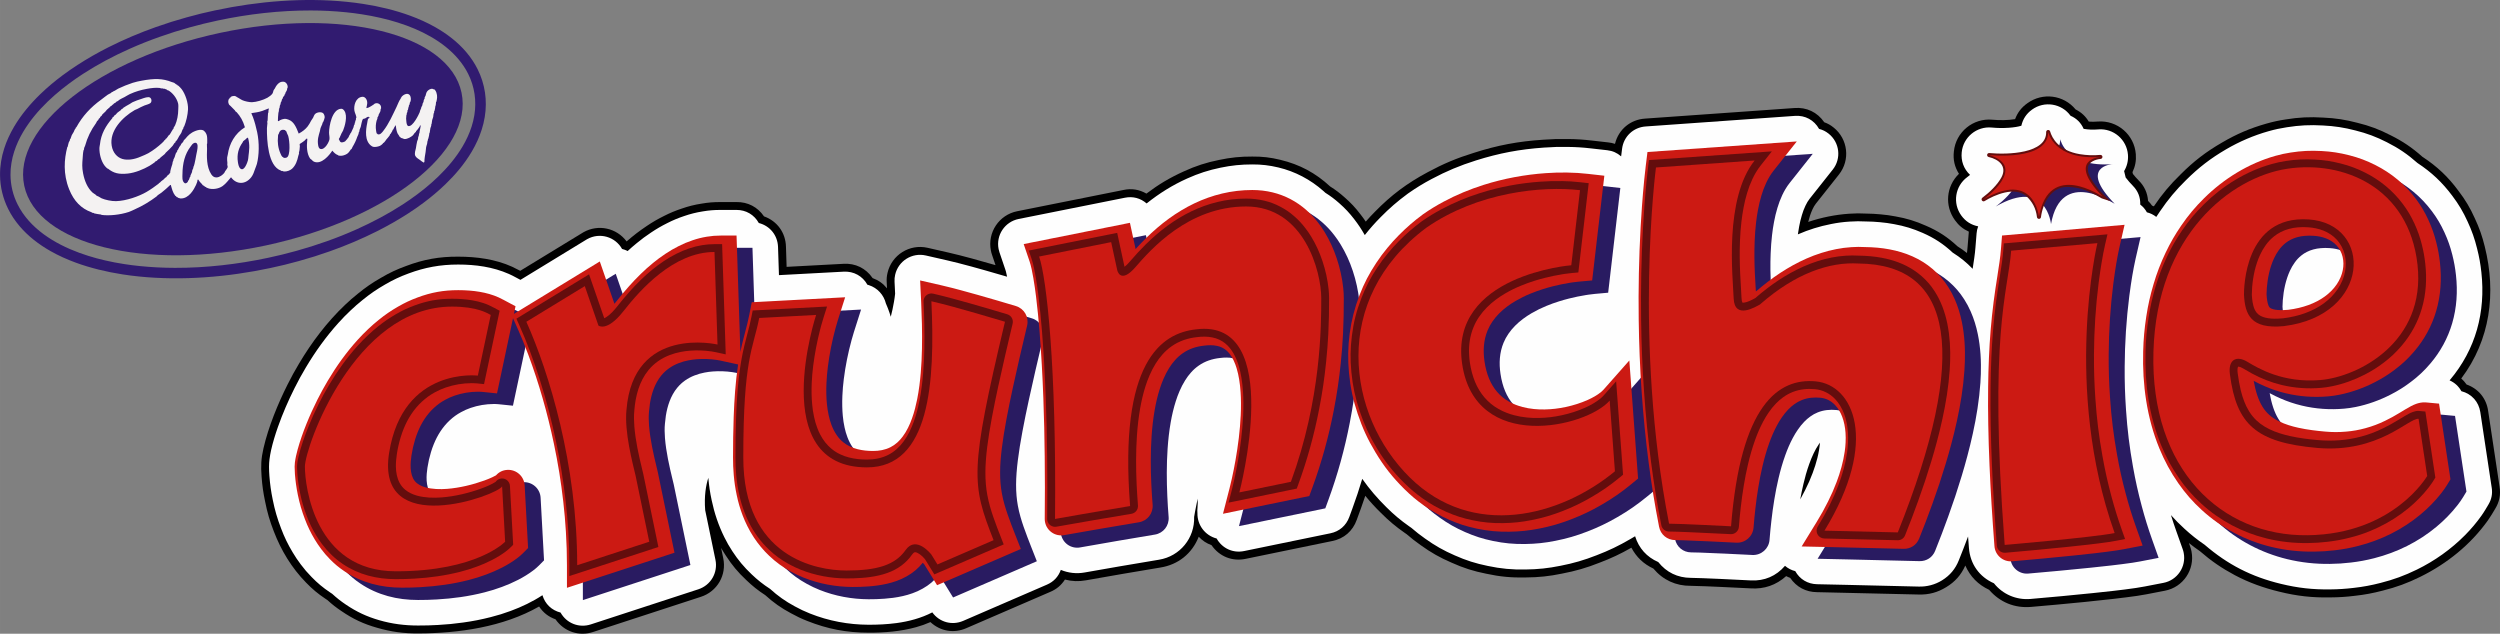
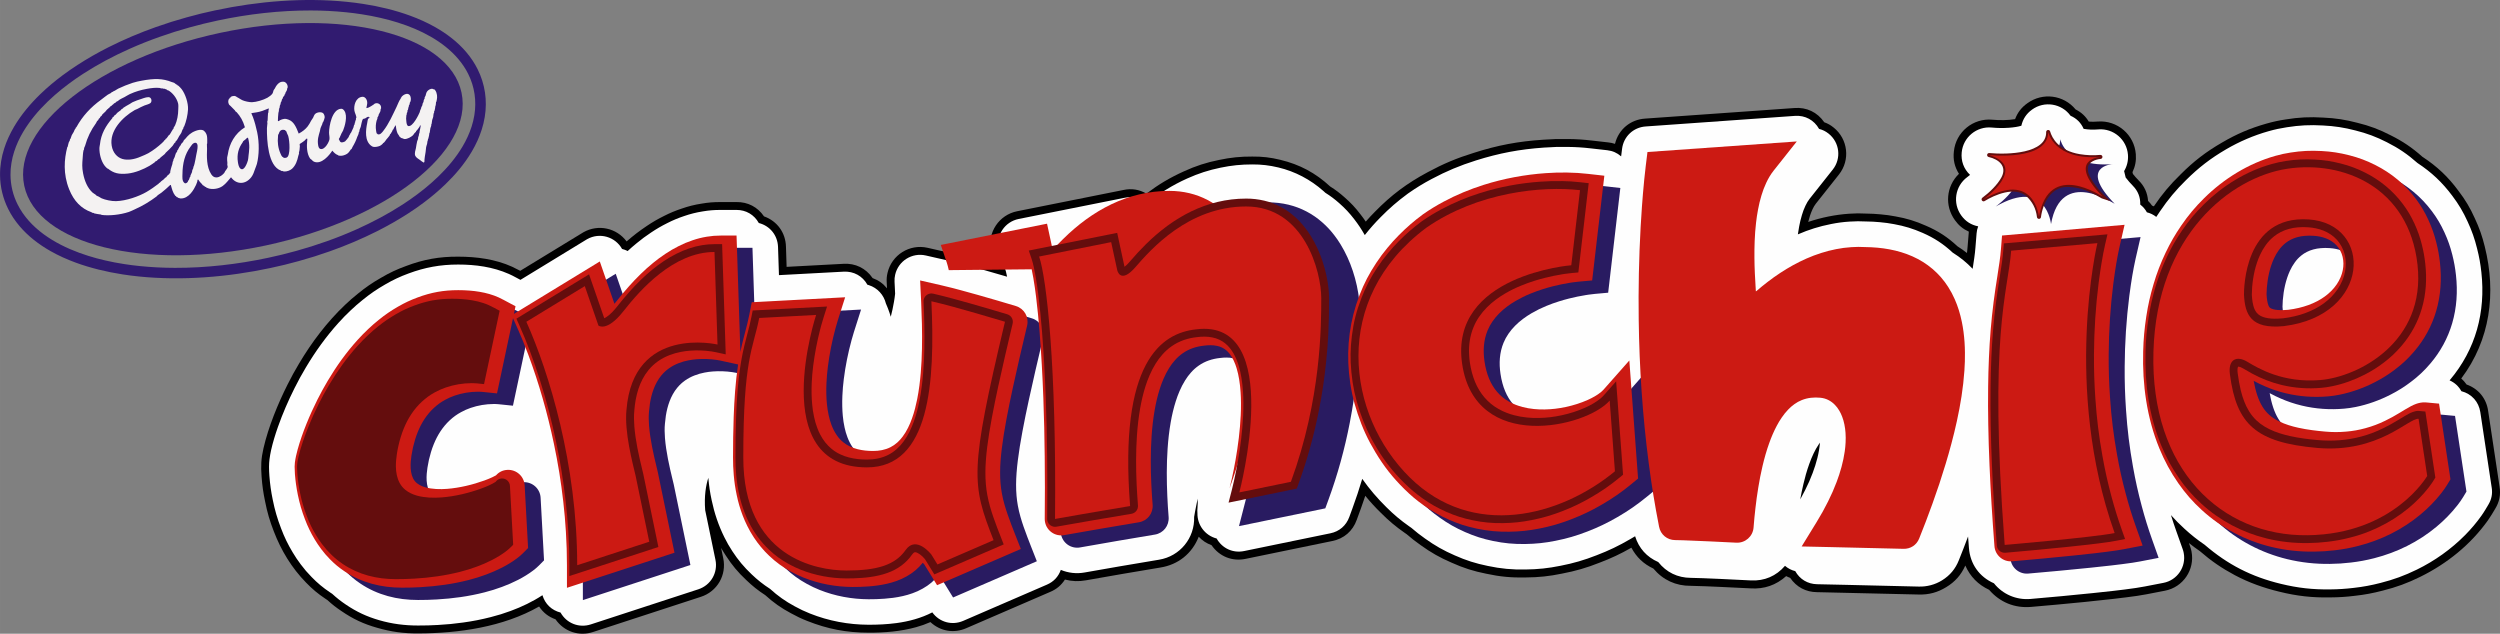
<svg xmlns="http://www.w3.org/2000/svg" xml:space="preserve" width="191.638mm" height="48.579mm" version="1.1" style="shape-rendering:geometricPrecision; text-rendering:geometricPrecision; image-rendering:optimizeQuality; fill-rule:evenodd; clip-rule:evenodd" viewBox="0 0 191.684 48.591">
  <rect x="0" y="0" width="191.684" height="48.591" fill="#808080" stroke="none" />
  <defs>
    <style type="text/css"> .fil0 {fill:black} .fil2 {fill:#291B61} .fil5 {fill:#311B70} .fil3 {fill:#640D0D} .fil4 {fill:#CC1A13} .fil6 {fill:#F4F2F2} .fil1 {fill:#FEFEFE} </style>
  </defs>
  <g id="Layer_x0020_1">
    <g id="_731539168">
      <path class="fil0" d="M163.54 13.342l-0.034 -0.141c0.214,-0.449 0.294,-0.88 0.256,-1.377 -0.114,-1.497 -1.421,-2.618 -2.918,-2.505 -0.242,0.021 -0.448,0.023 -0.69,0.004 -0.254,-0.418 -0.572,-0.712 -1.009,-0.932 -0.916,-1.114 -2.524,-1.322 -3.693,-0.478 -0.451,0.318 -0.752,0.706 -0.947,1.222 -0.531,0.09 -1.179,0.097 -1.734,0.045 -1.49,-0.141 -2.813,0.947 -2.96,2.436 -0.072,0.625 0.055,1.18 0.391,1.712 -0.985,0.952 -1.114,2.452 -0.307,3.559 0.284,0.399 0.617,0.673 1.063,0.875l-0.094 1.157c-0.013,0.17 -0.027,0.313 -0.048,0.482 -0.244,-0.193 -0.459,-0.344 -0.723,-0.51 -0.749,-0.699 -1.486,-1.181 -2.428,-1.585 -0.784,-0.35 -1.484,-0.564 -2.33,-0.712 -0.398,-0.075 -0.739,-0.123 -1.143,-0.158 -0.384,-0.036 -0.708,-0.053 -1.093,-0.058 -0.463,-0.026 -0.854,-0.023 -1.315,0.01 -1.056,0.07 -2.131,0.29 -3.142,0.63 0.083,-0.334 0.191,-0.668 0.336,-0.982 0.064,-0.137 0.152,-0.291 0.246,-0.412l1.778 -2.244c0.879,-1.11 0.694,-2.722 -0.415,-3.603 -0.225,-0.182 -0.441,-0.304 -0.714,-0.402 -0.528,-0.772 -1.36,-1.167 -2.292,-1.09l-11.441 0.81c-1.133,0.072 -2.043,0.834 -2.312,1.937 -0.181,-0.06 -0.34,-0.093 -0.53,-0.113l-1.247 -0.141c-0.638,-0.075 -1.181,-0.11 -1.823,-0.116 -0.66,-0.013 -1.217,0.002 -1.874,0.051 -1.921,0.12 -3.531,0.424 -5.363,1.012 -1.28,0.395 -2.329,0.835 -3.507,1.471 -1.627,0.869 -2.823,1.778 -4.051,3.03 -0.259,0.262 -0.471,0.489 -0.714,0.766 -0.135,-0.199 -0.254,-0.363 -0.402,-0.552 -0.383,-0.505 -0.751,-0.897 -1.229,-1.313 -0.361,-0.322 -0.688,-0.569 -1.097,-0.827 -1.135,-1.045 -2.329,-1.684 -3.829,-2.046 -0.739,-0.181 -1.385,-0.256 -2.146,-0.249 -0.9,-0.005 -1.662,0.073 -2.542,0.259 -0.978,0.196 -1.786,0.458 -2.693,0.872 -1.076,0.486 -1.939,0.999 -2.88,1.71 -0.559,-0.321 -1.141,-0.412 -1.771,-0.276l-8.141 1.628c-1.389,0.278 -2.291,1.629 -2.013,3.018 0.022,0.115 0.048,0.211 0.086,0.322l0.268 0.793c-1.065,-0.312 -2.593,-0.734 -3.593,-0.961l-1.616 -0.369c-1.381,-0.315 -2.756,0.548 -3.072,1.928 -0.057,0.241 -0.075,0.452 -0.062,0.7 0.009,0.17 0.017,0.313 0.025,0.483 -0.305,-0.374 -0.651,-0.621 -1.104,-0.787 -0.519,-0.76 -1.331,-1.156 -2.249,-1.095l-4.346 0.232 -0.05 -1.541c-0.025,-1.074 -0.671,-1.969 -1.683,-2.33 -0.492,-0.72 -1.241,-1.109 -2.113,-1.097l-1.209 0.001c-0.521,-0.004 -0.962,0.032 -1.475,0.121 -0.545,0.086 -0.999,0.2 -1.52,0.381 -0.493,0.164 -0.9,0.334 -1.363,0.57 -0.481,0.238 -0.873,0.467 -1.317,0.767 -0.569,0.381 -0.998,0.71 -1.537,1.179 -0.776,-1.041 -2.176,-1.339 -3.309,-0.705l-4.848 2.957c-0.214,-0.115 -0.398,-0.207 -0.619,-0.31 -1.279,-0.581 -2.732,-0.774 -4.135,-0.774 -1.44,-0.01 -2.663,0.209 -4.01,0.72 -0.692,0.251 -1.258,0.516 -1.892,0.889 -0.675,0.383 -1.217,0.755 -1.816,1.248 -0.346,0.277 -0.628,0.523 -0.949,0.829 -1.383,1.309 -2.571,2.879 -3.544,4.521 -0.328,0.548 -0.587,1.022 -0.873,1.594 -0.742,1.477 -1.467,3.24 -1.849,4.892 -0.183,0.793 -0.206,1.357 -0.145,2.164 0.048,0.674 0.128,1.24 0.267,1.9 0.162,0.827 0.361,1.514 0.668,2.298 0.563,1.473 1.371,2.806 2.472,3.932 0.477,0.496 0.927,0.871 1.501,1.252l0.138 0.091c0.357,0.328 0.681,0.581 1.085,0.849 0.876,0.601 1.701,0.987 2.724,1.275 1.077,0.31 2.027,0.44 3.149,0.433 3.118,-0.005 6.525,-0.494 9.275,-2.064 0.316,0.476 0.719,0.79 1.257,0.981 0.656,0.949 1.808,1.333 2.902,0.967l8.241 -2.689c1.256,-0.403 1.991,-1.67 1.718,-2.961l-0.163 -0.789c0.12,0.212 0.228,0.386 0.362,0.589 0.465,0.72 0.932,1.28 1.557,1.866 0.474,0.458 0.913,0.807 1.466,1.166 0.629,0.572 1.222,0.989 1.973,1.389 0.422,0.235 0.792,0.409 1.241,0.587 1.572,0.623 3.005,0.897 4.695,0.901 1.225,0.006 2.474,-0.094 3.66,-0.423 0.394,-0.109 0.72,-0.225 1.094,-0.389 0.763,0.709 1.807,0.884 2.76,0.463l6.416 -2.774c0.488,-0.203 0.85,-0.506 1.138,-0.95 0.554,0.14 1.049,0.158 1.611,0.058 2.002,-0.356 3.694,-0.647 5.7,-0.979 1.373,-0.217 2.437,-1.07 2.947,-2.363 0.286,0.304 0.591,0.504 0.983,0.648 0.596,0.87 1.597,1.269 2.627,1.046l6.612 -1.361c0.906,-0.174 1.591,-0.765 1.897,-1.635 0.239,-0.641 0.433,-1.187 0.652,-1.835 0.394,0.48 0.749,0.868 1.193,1.303 0.594,0.598 1.141,1.058 1.832,1.539l0.142 0.098c0.361,0.312 0.679,0.56 1.069,0.835 0.783,0.567 1.498,0.972 2.386,1.353 0.895,0.403 1.69,0.657 2.654,0.846 1.045,0.227 1.953,0.313 3.022,0.286 0.986,-0.005 1.82,-0.093 2.787,-0.295 1.035,-0.197 1.895,-0.446 2.873,-0.835 0.889,-0.336 1.619,-0.679 2.445,-1.151 0.393,0.733 0.934,1.246 1.687,1.6 0.739,0.88 1.724,1.333 2.873,1.323 0.779,0.019 1.437,0.043 2.216,0.081l2.363 0.114c1.04,0.07 1.953,-0.244 2.729,-0.94 0.104,0.055 0.195,0.094 0.307,0.135 0.48,0.703 1.204,1.089 2.056,1.096 2.738,0.058 5.05,0.111 7.789,0.181 0.782,0.023 1.452,-0.156 2.118,-0.565 0.677,-0.408 1.144,-0.935 1.465,-1.657 0.382,0.855 0.979,1.463 1.826,1.861 0.83,0.959 1.956,1.418 3.22,1.31 2.328,-0.197 6.032,-0.543 8.13,-0.846 0.248,-0.036 0.457,-0.072 0.702,-0.119l1.435 -0.278c1.391,-0.269 2.3,-1.615 2.032,-3.005 -0.045,-0.236 -0.121,-0.427 -0.199,-0.65 0.286,0.229 0.534,0.413 0.837,0.62 0.867,0.751 1.671,1.305 2.684,1.846 1.076,0.572 2.22,0.978 3.404,1.264 1.349,0.335 2.528,0.467 3.917,0.439 0.66,-0.004 1.217,-0.04 1.871,-0.121 0.761,-0.084 1.398,-0.203 2.138,-0.397 1.05,-0.262 1.914,-0.578 2.883,-1.058 2.04,-1 3.866,-2.471 5.188,-4.327 0.237,-0.334 0.355,-0.553 0.559,-0.889 0.328,-0.532 0.438,-1.09 0.336,-1.707l-0.874 -5.793c-0.133,-0.96 -0.743,-1.709 -1.657,-2.033 -0.122,-0.178 -0.245,-0.315 -0.406,-0.458 2.229,-2.957 2.694,-6.563 1.803,-10.117 -0.191,-0.787 -0.42,-1.436 -0.764,-2.169 -0.348,-0.779 -0.72,-1.405 -1.238,-2.083 -0.804,-1.093 -1.653,-1.896 -2.788,-2.638 -0.774,-0.691 -1.507,-1.187 -2.436,-1.647 -0.849,-0.44 -1.613,-0.726 -2.542,-0.952 -0.9,-0.238 -1.682,-0.358 -2.612,-0.399 -1.017,-0.065 -1.884,-0.023 -2.89,0.142 -0.524,0.078 -0.963,0.174 -1.472,0.319 -1.253,0.356 -2.274,0.792 -3.398,1.45 -1.228,0.708 -2.186,1.444 -3.186,2.449 -0.805,0.782 -1.417,1.514 -2.046,2.444 -0.048,-0.021 -0.089,-0.037 -0.138,-0.055 -0.095,-0.137 -0.186,-0.244 -0.305,-0.361 -0.048,-0.625 -0.288,-1.143 -0.734,-1.583 -0.159,-0.161 -0.286,-0.304 -0.427,-0.481zm-95.411 12.235l0 0c0.011,2.051 -0.111,3.09 -0.182,3.654 -0.091,0.722 -0.321,1.995 -0.747,2.64 -0.208,-1.548 0.167,-3.658 0.563,-5.104 0.119,-0.422 0.227,-0.775 0.366,-1.191zm-14.489 8.58l0 0c-0.124,-0.791 -0.126,-1.229 -0.096,-1.484 0.001,-0.009 0.002,-0.018 0.002,-0.027 0.019,-0.265 0.069,-0.579 0.146,-0.828 -0.029,0.82 -0.045,1.52 -0.052,2.339zm38.393 1.581l0 0c0.048,-2.163 0.308,-3.371 0.542,-4.136 -0.05,1.343 -0.27,2.816 -0.542,4.136zm31.054 -10.701l0 0c0.005,0.279 0.01,0.516 0.018,0.796 -0.036,0.037 -0.067,0.07 -0.102,0.109l-1.908 2.16 -0.085 0.057c-0.106,0.061 -0.199,0.109 -0.31,0.159 -0.393,0.176 -0.742,0.289 -1.164,0.375 -0.575,0.121 -1.244,0.184 -1.84,0.093 -0.046,-0.153 -0.082,-0.327 -0.107,-0.486 -0.063,-0.415 -0.074,-0.884 0.176,-1.247 0.153,-0.221 0.315,-0.385 0.535,-0.541 0.143,-0.106 0.269,-0.19 0.422,-0.281 0.488,-0.287 1.045,-0.51 1.585,-0.68 0.76,-0.238 1.421,-0.377 2.212,-0.463l0.567 -0.051zm-85.008 8.523l0 0c-0.588,0.135 -1.06,0.37 -1.523,0.757 -0.099,0.043 -0.184,0.077 -0.284,0.113 -0.143,0.052 -0.265,0.094 -0.41,0.14 0.114,-0.182 0.228,-0.324 0.382,-0.473 0.105,-0.098 0.204,-0.169 0.33,-0.238 0.194,-0.106 0.369,-0.174 0.584,-0.226 0.241,-0.058 0.45,-0.085 0.698,-0.089 0.112,0.001 0.118,0.004 0.224,0.015z" />
      <path class="fil1" d="M191.05 37.401l-0.875 -5.801c-0.12,-0.797 -0.671,-1.406 -1.452,-1.607 -0.214,-0.382 -0.503,-0.648 -0.903,-0.829 2.022,-2.382 2.769,-5.255 2.437,-8.28 -0.07,-0.651 -0.168,-1.198 -0.33,-1.832 -0.185,-0.748 -0.402,-1.365 -0.727,-2.064 -0.333,-0.736 -0.684,-1.327 -1.171,-1.973 -0.778,-1.039 -1.59,-1.804 -2.674,-2.519 -0.745,-0.662 -1.449,-1.14 -2.34,-1.589 -0.81,-0.414 -1.535,-0.685 -2.417,-0.905 -0.861,-0.224 -1.608,-0.338 -2.496,-0.382 -0.973,-0.057 -1.802,-0.016 -2.764,0.137 -0.498,0.076 -0.915,0.166 -1.4,0.303 -1.139,0.321 -2.239,0.794 -3.26,1.391 -1.177,0.688 -2.098,1.396 -3.065,2.356 -0.782,0.768 -1.379,1.483 -1.994,2.39 -0.104,0.151 -0.19,0.28 -0.289,0.434 -0.224,-0.174 -0.445,-0.282 -0.719,-0.353 -0.135,-0.241 -0.29,-0.423 -0.51,-0.593 0.018,-0.557 -0.171,-1.038 -0.561,-1.436 -0.187,-0.19 -0.395,-0.424 -0.557,-0.64l-0.119 -0.492c0.218,-0.363 0.33,-0.794 0.295,-1.249 -0.088,-1.165 -1.105,-2.037 -2.269,-1.948l-0.036 0.003c-0.381,0.034 -0.714,0.019 -1.093,-0.044 -0.206,-0.468 -0.537,-0.798 -1.004,-1.004 -0.685,-0.946 -2.007,-1.157 -2.953,-0.472 -0.433,0.313 -0.701,0.719 -0.82,1.238 -0.145,0.042 -0.269,0.07 -0.417,0.094 -0.19,0.03 -0.35,0.048 -0.541,0.061 -0.461,0.03 -0.853,0.025 -1.313,-0.017 -1.159,-0.108 -2.187,0.74 -2.301,1.898 -0.067,0.669 0.154,1.268 0.639,1.733 -0.073,0.062 -0.137,0.112 -0.215,0.169 -0.938,0.692 -1.14,2.011 -0.451,2.952 0.325,0.445 0.75,0.716 1.29,0.824 -0.07,0.184 -0.108,0.348 -0.123,0.544l-0.086 1.064c-0.022,0.288 -0.05,0.531 -0.091,0.817 -0.042,0.292 -0.078,0.539 -0.124,0.831 -0.482,-0.499 -0.941,-0.872 -1.529,-1.241 -0.712,-0.663 -1.409,-1.121 -2.3,-1.512 -0.741,-0.326 -1.4,-0.527 -2.196,-0.672 -0.381,-0.071 -0.704,-0.116 -1.089,-0.15 -0.371,-0.035 -0.685,-0.051 -1.059,-0.055 -0.441,-0.024 -0.814,-0.021 -1.254,0.009 -0.504,0.032 -0.929,0.088 -1.425,0.187 -0.922,0.184 -1.685,0.421 -2.549,0.793 0.029,-0.212 0.058,-0.391 0.098,-0.601 0.001,-0.004 0.001,-0.007 0.002,-0.01 0.056,-0.306 0.118,-0.563 0.208,-0.861 0.001,-0.005 0.003,-0.009 0.004,-0.014 0.074,-0.254 0.154,-0.464 0.267,-0.704 0.001,-0.002 0.001,-0.003 0.002,-0.005 0.048,-0.101 0.092,-0.185 0.149,-0.282 0.003,-0.004 0.004,-0.007 0.006,-0.011 0.051,-0.086 0.1,-0.157 0.162,-0.235l1.779 -2.245c0.672,-0.849 0.529,-2.082 -0.32,-2.755 -0.226,-0.179 -0.451,-0.291 -0.731,-0.363 -0.381,-0.68 -1.072,-1.054 -1.849,-0.998l-11.448 0.811c-0.946,0.067 -1.69,0.772 -1.808,1.714l-0.072 0.578c-0.314,-0.273 -0.653,-0.422 -1.067,-0.47l-1.253 -0.141c-0.617,-0.072 -1.141,-0.105 -1.762,-0.112 -0.643,-0.011 -1.185,0.003 -1.825,0.05 -1.868,0.129 -3.436,0.424 -5.223,0.986 -1.239,0.39 -2.256,0.816 -3.404,1.427 -0.646,0.343 -1.173,0.666 -1.773,1.085l-0.072 0.052c-0.771,0.568 -1.386,1.1 -2.058,1.783 -0.444,0.448 -0.822,0.875 -1.218,1.376 -0.258,-0.455 -0.498,-0.815 -0.808,-1.217 -0.362,-0.47 -0.706,-0.838 -1.151,-1.229 -0.35,-0.31 -0.667,-0.548 -1.063,-0.796 -0.055,-0.051 -0.101,-0.093 -0.157,-0.142 -0.982,-0.871 -2.168,-1.497 -3.448,-1.801 -0.69,-0.164 -1.292,-0.234 -2.002,-0.232 -0.857,0.001 -1.581,0.074 -2.421,0.247 -0.93,0.192 -1.698,0.441 -2.565,0.83 -1.133,0.509 -2.129,1.133 -3.113,1.914 -0.474,-0.409 -1.05,-0.561 -1.665,-0.438l-8.146 1.629c-1.062,0.212 -1.751,1.245 -1.538,2.307 0.017,0.087 0.037,0.16 0.065,0.244l0.459 1.356c0.014,0.043 0.025,0.079 0.037,0.122 0,0.002 0.001,0.003 0.001,0.005 0.035,0.134 0.061,0.258 0.089,0.392 -0.595,-0.176 -1.099,-0.321 -1.696,-0.49 -0.693,-0.197 -1.362,-0.38 -2.055,-0.558 -0.304,-0.078 -0.561,-0.141 -0.867,-0.21l-1.616 -0.369c-1.056,-0.241 -2.107,0.419 -2.348,1.475 -0.042,0.183 -0.056,0.342 -0.047,0.529l0.044 0.927c-0.086,0.834 -0.332,1.767 -0.332,1.767 0,0 -0.147,-0.508 -0.377,-1.023 -0.158,-0.641 -0.633,-1.187 -1.308,-1.402 -0.037,-0.012 -0.07,-0.021 -0.108,-0.031 -0.375,-0.67 -1.049,-1.041 -1.815,-1.001l-4.967 0.266 -0.071 -2.162c-0.029,-0.887 -0.614,-1.615 -1.474,-1.835 -0.357,-0.639 -0.981,-1.004 -1.713,-1.003l-1.216 0.001c-0.485,-0.002 -0.895,0.032 -1.374,0.113 -0.51,0.083 -0.936,0.189 -1.424,0.357 -0.465,0.156 -0.849,0.316 -1.286,0.538 -0.457,0.228 -0.83,0.445 -1.253,0.729 -0.397,0.263 -0.72,0.503 -1.088,0.806 -0.254,0.207 -0.464,0.389 -0.705,0.611 -0.142,-0.075 -0.27,-0.124 -0.425,-0.163 -0.529,-0.945 -1.723,-1.283 -2.669,-0.754 -0.022,0.013 -0.042,0.024 -0.064,0.037l-5.059 3.088 -0.347 -0.185c-0.182,-0.099 -0.349,-0.185 -0.539,-0.269 -1.228,-0.543 -2.559,-0.72 -3.888,-0.721 -1.373,-0.001 -2.561,0.222 -3.799,0.682 -0.657,0.241 -1.195,0.494 -1.8,0.846 -0.644,0.369 -1.162,0.725 -1.737,1.194 -0.333,0.267 -0.605,0.505 -0.914,0.799 -0.337,0.317 -0.61,0.597 -0.919,0.939 -0.965,1.069 -1.79,2.22 -2.521,3.45 -0.319,0.536 -0.573,0.999 -0.852,1.557 -0.485,0.965 -0.915,1.957 -1.275,2.976 -0.201,0.566 -0.398,1.211 -0.526,1.782 -0.051,0.231 -0.095,0.475 -0.124,0.711 -0.022,0.184 -0.035,0.381 -0.035,0.566 0.001,0.248 0.009,0.457 0.028,0.705 0.049,0.647 0.125,1.19 0.256,1.825 0.159,0.792 0.35,1.449 0.641,2.203 0.254,0.673 0.521,1.223 0.892,1.84 0.201,0.336 0.385,0.61 0.62,0.922 0.268,0.358 0.514,0.645 0.828,0.963 0.449,0.462 0.869,0.812 1.403,1.171 0.062,0.042 0.114,0.076 0.177,0.117 0.346,0.318 0.659,0.564 1.049,0.826 0.824,0.556 1.595,0.917 2.55,1.194 0.986,0.287 1.969,0.41 2.983,0.409 0.543,0.002 1.002,-0.012 1.545,-0.043 0.675,-0.037 1.244,-0.093 1.913,-0.187 0.753,-0.104 1.384,-0.229 2.12,-0.416 0.549,-0.139 1.006,-0.281 1.537,-0.478 0.831,-0.306 1.679,-0.71 2.421,-1.2 0.205,0.677 0.705,1.156 1.39,1.331 0.464,0.828 1.418,1.201 2.32,0.907l8.244 -2.691c0.956,-0.312 1.516,-1.276 1.312,-2.261l-0.787 -3.805c-0.087,-1.088 0.059,-1.922 0.241,-2.482 0.051,0.607 0.128,1.125 0.257,1.726 0.207,0.986 0.526,1.931 0.972,2.832 0.193,0.391 0.376,0.71 0.615,1.074 0.442,0.675 0.882,1.203 1.468,1.759 0.46,0.441 0.884,0.777 1.419,1.123 0.605,0.548 1.173,0.951 1.891,1.338 0.4,0.221 0.75,0.386 1.174,0.555 1.428,0.569 2.946,0.852 4.476,0.859 0.712,0.003 1.443,-0.033 2.152,-0.127 0.942,-0.126 1.902,-0.381 2.749,-0.821 0.547,0.756 1.512,1.021 2.368,0.651l6.421 -2.778c0.516,-0.223 0.875,-0.603 1.065,-1.132 0.571,0.24 1.201,0.311 1.814,0.202 1.226,-0.218 4.047,-0.71 5.709,-0.98 1.615,-0.26 2.756,-1.666 2.699,-3.284 0.093,-0.596 0.254,-1.268 0.269,-1.396 0.035,0.533 -0.053,0.826 -0.016,1.117 -0.017,0.888 0.573,1.703 1.47,1.935 0.001,0 0.001,0 0.002,0 0.425,0.76 1.253,1.139 2.106,0.963l6.619 -1.362c0.686,-0.141 1.204,-0.588 1.445,-1.246l0.242 -0.661c0.288,-0.789 0.512,-1.462 0.752,-2.267 0.568,0.806 1.157,1.487 1.847,2.17 0.57,0.568 1.094,1.008 1.752,1.471 0.059,0.041 0.109,0.075 0.168,0.117 0.354,0.306 0.665,0.55 1.048,0.819 0.75,0.538 1.432,0.925 2.279,1.292 0.856,0.381 1.614,0.623 2.532,0.808 1.001,0.212 1.868,0.294 2.89,0.273 0.948,-0.01 1.748,-0.095 2.677,-0.283 0.999,-0.194 1.827,-0.435 2.773,-0.807 0.936,-0.358 1.702,-0.725 2.567,-1.23 0.138,-0.079 0.253,-0.146 0.388,-0.228 0.289,0.92 0.892,1.592 1.775,1.978 0.628,0.79 1.488,1.207 2.497,1.211 0.794,0.006 3.694,0.149 4.61,0.197 1.034,0.054 1.938,-0.334 2.611,-1.119 0.24,0.203 0.482,0.329 0.786,0.407 0.349,0.625 0.952,0.987 1.669,1.003l2.194 0.048c1.97,0.043 3.634,0.082 5.604,0.133 0.627,0.018 1.253,-0.145 1.787,-0.477 0.612,-0.38 1.028,-0.878 1.293,-1.549 0.256,-0.635 0.464,-1.174 0.704,-1.816 0.023,0.312 0.043,0.577 0.067,0.889 0.094,1.22 0.796,2.21 1.917,2.701 0.673,0.846 1.718,1.292 2.795,1.202 1.691,-0.144 3.118,-0.279 4.806,-0.452 0.545,-0.055 1.006,-0.105 1.551,-0.168 0.612,-0.068 1.128,-0.135 1.737,-0.223 0.238,-0.035 0.437,-0.068 0.673,-0.114l1.436 -0.278c1.064,-0.206 1.758,-1.235 1.552,-2.298 -0.019,-0.102 -0.042,-0.186 -0.077,-0.283l-0.491 -1.383c-0.153,-0.43 -0.275,-0.795 -0.41,-1.231 0.344,0.387 0.653,0.698 1.035,1.046 0.512,0.47 0.972,0.835 1.546,1.227 1.772,1.524 3.588,2.455 5.86,3.002 1.299,0.314 2.431,0.441 3.767,0.422 0.638,-0.006 1.176,-0.041 1.809,-0.116 0.732,-0.084 1.346,-0.198 2.059,-0.382 1.006,-0.256 1.834,-0.56 2.767,-1.014 1.373,-0.669 2.641,-1.571 3.715,-2.656 0.452,-0.457 0.875,-0.956 1.247,-1.481 0.113,-0.159 0.203,-0.298 0.304,-0.466l0.23 -0.386c0.244,-0.407 0.327,-0.829 0.256,-1.298zm-52.06 -1.151l0 0c-0.001,0.002 -0.001,0.004 -0.003,0.007 -0.177,0.471 -0.349,0.861 -0.576,1.311 -0.002,0.004 -0.003,0.006 -0.004,0.009 -0.127,0.253 -0.237,0.465 -0.376,0.713 0.073,-0.412 0.144,-0.757 0.24,-1.163 0.001,-0.003 0.001,-0.006 0.002,-0.009 0.208,-0.905 0.602,-2.212 1.182,-3.056 0.003,-0.005 0.006,-0.009 0.009,-0.014 0.027,-0.039 0.05,-0.071 0.078,-0.109 -0.053,0.757 -0.283,1.598 -0.553,2.311z" />
      <path class="fil2" d="M162.141 15.626c-0.07,0 -4.104,-2.83 -4.882,1.557 0,0 -0.353,-3.609 -4.245,-1.344 0,0 3.467,-2.477 0.425,-3.397 0,0 4.528,0.495 4.528,-1.769 0,0 0.425,2.193 4.033,1.91 0,0 -2.689,0.141 0.141,3.042z" />
      <path class="fil3" d="M159.468 11.821c-1.63,-0.271 -2.132,-1.24 -2.277,-1.743 -0.023,-0.082 -0.108,-0.13 -0.19,-0.107 -0.069,0.019 -0.114,0.08 -0.114,0.152 0.036,1.657 -2.951,1.747 -4.359,1.612 -0.085,-0.008 -0.16,0.054 -0.168,0.138 -0.007,0.078 0.043,0.148 0.118,0.165 0.778,0.177 1.423,0.708 0.988,1.546 -0.297,0.57 -0.931,1.181 -1.469,1.576 -0.068,0.05 -0.083,0.147 -0.033,0.215 0.048,0.065 0.137,0.082 0.206,0.04 0.769,-0.478 2.289,-1.125 3.168,-0.402 0.491,0.441 0.768,0.977 0.844,1.633 0.009,0.085 0.086,0.145 0.171,0.136 0.071,-0.008 0.126,-0.062 0.135,-0.133 0.14,-1.081 0.786,-2.351 2.064,-2.32 0.801,0.034 1.474,0.232 2.165,0.637l0.433 0.246 0.662 0.215 -0.487 -0.466c-0.453,-0.433 -0.779,-0.859 -1.081,-1.409 -0.132,-0.234 -0.182,-0.468 -0.156,-0.735 0.056,-0.397 0.607,-0.605 0.973,-0.632 0.084,-0.007 0.148,-0.081 0.141,-0.166 -0.006,-0.085 -0.081,-0.148 -0.165,-0.142 -0.001,0 -0.002,0 -0.002,0 -0.551,0.048 -1.021,0.031 -1.567,-0.057z" />
      <path class="fil4" d="M161.218 15.072c-0.071,0 -4.104,-2.83 -4.883,1.556 0,0 -0.353,-3.609 -4.245,-1.344 0,0 3.466,-2.476 0.425,-3.396 0,0 4.528,0.495 4.528,-1.769 0,0 0.425,2.193 4.033,1.911 0,0 -2.689,0.141 0.142,3.043z" />
      <path class="fil2" d="M57.817 28.888c-0.202,1.32 -0.292,2.751 -0.337,3.995 -0.039,1.092 -0.051,2.076 -0.051,3.139 -0.001,0.474 0.016,0.875 0.057,1.347 0.047,0.544 0.114,1.002 0.227,1.536 0.117,0.558 0.253,1.022 0.455,1.555 0.103,0.271 0.226,0.551 0.355,0.811 0.157,0.315 0.305,0.573 0.498,0.868 0.335,0.512 0.736,0.995 1.181,1.416 0.53,0.501 1.033,0.868 1.672,1.218 0.328,0.18 0.613,0.315 0.961,0.455 1.181,0.475 2.482,0.715 3.759,0.719 0.425,0.002 0.785,-0.011 1.21,-0.041 0.221,-0.015 0.455,-0.04 0.675,-0.069 0.504,-0.068 1,-0.176 1.48,-0.348 0.288,-0.102 0.524,-0.21 0.791,-0.361 0.495,-0.279 0.87,-0.596 1.228,-1.037 0.04,0.037 0.073,0.071 0.109,0.113l0.989 1.607 6.422 -2.778 -0.446 -1.133c-0.099,-0.253 -0.182,-0.467 -0.279,-0.721 -0.106,-0.278 -0.192,-0.513 -0.29,-0.793 -0.094,-0.27 -0.166,-0.499 -0.244,-0.773 -0.083,-0.292 -0.141,-0.541 -0.196,-0.839 -0.048,-0.267 -0.079,-0.493 -0.102,-0.763 -0.026,-0.301 -0.035,-0.555 -0.034,-0.857 0.002,-0.31 0.013,-0.572 0.036,-0.881 0.026,-0.344 0.055,-0.634 0.098,-0.976 0.047,-0.374 0.092,-0.688 0.151,-1.06 0.066,-0.406 0.125,-0.748 0.201,-1.152 0.158,-0.837 0.301,-1.541 0.482,-2.373 0.177,-0.816 0.331,-1.505 0.519,-2.319 0.202,-0.876 0.376,-1.615 0.583,-2.489 0.155,-0.651 -0.22,-1.304 -0.862,-1.497 -1.017,-0.306 -1.878,-0.558 -2.901,-0.848 -0.463,-0.131 -0.854,-0.239 -1.317,-0.364 -0.242,-0.065 -0.448,-0.119 -0.691,-0.181 -0.286,-0.074 -0.527,-0.132 -0.815,-0.198l-1.617 -0.369 0.079 1.657c0.028,0.598 0.046,1.102 0.058,1.7 0.015,0.657 0.015,1.213 0.003,1.87 -0.013,0.655 -0.041,1.208 -0.094,1.862 -0.029,0.341 -0.059,0.628 -0.103,0.968 -0.048,0.372 -0.099,0.684 -0.171,1.052 -0.051,0.254 -0.099,0.467 -0.165,0.717 -0.071,0.272 -0.141,0.498 -0.235,0.762 -0.09,0.254 -0.18,0.464 -0.299,0.706 -0.124,0.253 -0.249,0.456 -0.416,0.682 -0.128,0.172 -0.251,0.307 -0.411,0.451 -0.164,0.147 -0.319,0.254 -0.515,0.355 -0.414,0.212 -0.876,0.291 -1.336,0.291 -0.002,0 -0.003,0 -0.004,0 -0.208,0 -0.384,-0.009 -0.59,-0.031 -0.403,-0.041 -0.803,-0.137 -1.171,-0.309 -0.196,-0.093 -0.353,-0.191 -0.522,-0.327 -0.2,-0.163 -0.35,-0.326 -0.497,-0.538 -0.001,-0.001 -0.001,-0.001 -0.002,-0.002 -0.164,-0.237 -0.305,-0.515 -0.408,-0.791 -0.095,-0.255 -0.16,-0.475 -0.217,-0.741 -0.067,-0.31 -0.107,-0.575 -0.137,-0.89 -0.024,-0.255 -0.036,-0.47 -0.042,-0.726 -0.006,-0.288 -0.004,-0.531 0.009,-0.819 0.02,-0.453 0.053,-0.835 0.109,-1.285 0.123,-0.988 0.329,-2.008 0.59,-2.967 0,-0.002 0.001,-0.003 0.001,-0.005 0.059,-0.219 0.113,-0.402 0.181,-0.619l0.552 -1.736 -7.161 0.382 -0.189 0.963c-0.046,0.235 -0.09,0.433 -0.147,0.666 -0.068,0.274 -0.128,0.506 -0.201,0.779 -0.124,0.462 -0.24,0.93 -0.336,1.399l-0.293 -8.922 -1.22 0.001c-0.371,0.001 -0.685,0.026 -1.052,0.087 -0.399,0.066 -0.731,0.149 -1.114,0.28 -0.374,0.127 -0.683,0.256 -1.037,0.434 -0.38,0.191 -0.69,0.371 -1.043,0.607 -0.34,0.227 -0.619,0.433 -0.935,0.692 -0.345,0.282 -0.625,0.533 -0.945,0.845 -0.328,0.319 -0.595,0.598 -0.898,0.941 -0.345,0.389 -0.625,0.726 -0.945,1.135 -0.059,0.075 -0.111,0.138 -0.173,0.21l-1.123 -3.243 -6.585 4.02 0.124 -0.585 -0.904 -0.483c-0.137,-0.075 -0.253,-0.135 -0.396,-0.199 -0.448,-0.2 -0.948,-0.34 -1.437,-0.422 -0.285,-0.048 -0.527,-0.078 -0.815,-0.099 -0.296,-0.022 -0.546,-0.031 -0.843,-0.031 -1.118,0 -2.066,0.17 -3.114,0.559 -0.548,0.203 -0.997,0.414 -1.504,0.706 -0.549,0.316 -0.992,0.621 -1.484,1.019 -0.291,0.234 -0.529,0.442 -0.8,0.698 -0.296,0.281 -0.538,0.527 -0.812,0.83 -0.868,0.958 -1.631,2.027 -2.289,3.137 -0.294,0.495 -0.528,0.922 -0.786,1.437 -0.581,1.151 -1.169,2.554 -1.522,3.838 -0.086,0.309 -0.169,0.664 -0.208,0.991 -0.012,0.102 -0.021,0.218 -0.02,0.32 0.001,0.198 0.007,0.365 0.022,0.562 0.039,0.536 0.115,1.059 0.222,1.584 0.139,0.68 0.303,1.244 0.55,1.893 0.214,0.56 0.435,1.017 0.742,1.531 0.152,0.256 0.328,0.517 0.507,0.754 0.214,0.285 0.411,0.514 0.66,0.768 0.352,0.359 0.681,0.634 1.098,0.916 1.322,0.896 2.854,1.273 4.438,1.27 0.505,0.001 0.931,-0.011 1.435,-0.04 1.23,-0.069 2.466,-0.238 3.661,-0.545 0.479,-0.123 0.878,-0.247 1.341,-0.418 0.819,-0.301 1.684,-0.724 2.38,-1.251 0.079,-0.06 0.145,-0.112 0.221,-0.176 0.085,-0.07 0.153,-0.133 0.23,-0.211l0.392 -0.397 -0.263 -4.803c-0.038,-0.694 -0.632,-1.227 -1.326,-1.189 -0.347,0.02 -0.636,0.158 -0.868,0.416 -0.008,0.004 -0.015,0.009 -0.023,0.013 -0.093,0.052 -0.173,0.093 -0.27,0.137 -0.203,0.093 -0.378,0.165 -0.588,0.241 -0.893,0.327 -1.912,0.572 -2.866,0.646 -0.539,0.042 -1.146,0.03 -1.671,-0.116 -0.301,-0.085 -0.607,-0.231 -0.808,-0.479 -0.103,-0.128 -0.18,-0.286 -0.228,-0.445 -0.1,-0.336 -0.11,-0.715 -0.084,-1.06 0.012,-0.161 0.028,-0.296 0.053,-0.456 0.001,-0.002 0.001,-0.004 0.001,-0.006 0.066,-0.428 0.147,-0.786 0.272,-1.201 0.065,-0.215 0.128,-0.395 0.213,-0.603 0.28,-0.692 0.679,-1.327 1.23,-1.837 0.274,-0.254 0.532,-0.44 0.86,-0.62 0.247,-0.136 0.466,-0.233 0.732,-0.326 0.563,-0.196 1.179,-0.299 1.773,-0.3l0.126 0.001c0.079,0.001 0.146,0.005 0.225,0.013l1.126 0.116 1.226 -5.769 0.349 0.784c0.312,0.701 0.557,1.301 0.825,2.02 0.82,2.196 1.48,4.522 1.964,6.829 0.324,1.546 0.537,2.865 0.717,4.434 0.092,0.813 0.152,1.502 0.202,2.319 0.055,0.896 0.078,1.655 0.078,2.554l0.001 1.735 8.245 -2.691 -1.279 -6.182 -0.089 -0.368c-0.253,-1.041 -0.496,-2.119 -0.583,-3.188 -0.015,-0.19 -0.023,-0.351 -0.025,-0.541 0,-0.001 0,-0.002 0,-0.003 -0.003,-0.197 0.004,-0.364 0.023,-0.56 0.001,-0.008 0.001,-0.016 0.003,-0.024 0.06,-0.761 0.226,-1.548 0.6,-2.224 0.105,-0.189 0.208,-0.341 0.346,-0.508 0.353,-0.427 0.807,-0.737 1.321,-0.937 0.262,-0.101 0.491,-0.167 0.768,-0.22 0.225,-0.043 0.416,-0.069 0.644,-0.086 0.489,-0.036 1.003,-0.017 1.487,0.054 0.003,0 0.005,0 0.008,0.001 0.099,0.014 0.183,0.029 0.281,0.05l1.375 0.301z" />
      <path class="fil2" d="M80.327 21.59c0.053,0.24 0.091,0.443 0.132,0.685 0.083,0.492 0.143,0.909 0.203,1.404 0.108,0.872 0.201,1.827 0.273,2.726 0.13,1.624 0.228,3.418 0.288,5.093 0.056,1.562 0.088,2.881 0.105,4.445 0.018,1.68 0.019,3.098 0.002,4.778 -0.007,0.696 0.55,1.265 1.245,1.272 0.083,0.001 0.152,-0.004 0.234,-0.019 1.731,-0.306 4.146,-0.726 5.74,-0.986 0.651,-0.105 1.105,-0.686 1.054,-1.343 -0.045,-0.564 -0.075,-1.04 -0.101,-1.606 -0.028,-0.634 -0.041,-1.169 -0.04,-1.803 0.002,-0.644 0.02,-1.188 0.062,-1.83 0.046,-0.687 0.121,-1.363 0.24,-2.038 0.096,-0.551 0.218,-1.068 0.384,-1.594 0.09,-0.286 0.178,-0.522 0.296,-0.797 0.128,-0.297 0.256,-0.541 0.426,-0.817 0.14,-0.225 0.274,-0.404 0.45,-0.602 0.186,-0.21 0.365,-0.369 0.595,-0.53 0.486,-0.34 1.042,-0.517 1.625,-0.58 0.01,-0.001 0.019,-0.002 0.028,-0.003 0.166,-0.021 0.307,-0.031 0.475,-0.03 0.17,0 0.312,0.014 0.479,0.047 0.143,0.028 0.263,0.067 0.396,0.13 0.228,0.107 0.419,0.27 0.575,0.465 0.257,0.323 0.434,0.734 0.55,1.125 0.086,0.291 0.144,0.542 0.193,0.842 0.056,0.347 0.09,0.643 0.112,0.994 0.019,0.291 0.028,0.538 0.03,0.829 0.002,0.327 -0.004,0.603 -0.019,0.929 -0.054,1.153 -0.202,2.335 -0.404,3.475 -0.083,0.472 -0.176,0.938 -0.28,1.405 -0.001,0.001 -0.001,0.002 -0.001,0.003 -0.056,0.257 -0.108,0.471 -0.173,0.726l-0.503 1.955 6.618 -1.363 0.241 -0.659c0.701,-1.909 1.248,-3.899 1.635,-5.902 0.248,-1.286 0.409,-2.381 0.542,-3.683 0.077,-0.766 0.127,-1.414 0.166,-2.183 0.045,-0.867 0.064,-1.846 0.06,-2.744 -0.001,-0.269 -0.014,-0.496 -0.042,-0.764 -0.081,-0.77 -0.251,-1.538 -0.495,-2.274 -0.235,-0.709 -0.547,-1.399 -0.939,-2.036 -0.16,-0.263 -0.309,-0.476 -0.497,-0.719 -0.283,-0.365 -0.551,-0.652 -0.897,-0.958 -0.746,-0.661 -1.631,-1.127 -2.6,-1.36 -0.508,-0.122 -1.025,-0.179 -1.546,-0.178 -3.204,0.001 -5.934,1.5 -8.159,3.701 -0.22,0.218 -0.401,0.405 -0.611,0.632l-0.177 0.194 -0.435 -2.012 -8.146 1.629 0.46 1.357c0.03,0.089 0.053,0.164 0.076,0.254 0,0.001 0.001,0.002 0.001,0.004 0.028,0.111 0.051,0.205 0.075,0.317z" />
      <path class="fil2" d="M121.414 14.172c-0.584,-0.009 -1.076,0.005 -1.659,0.045 -1.616,0.113 -3.23,0.413 -4.773,0.9 -1.061,0.336 -2.088,0.762 -3.07,1.288 -0.571,0.305 -1.039,0.592 -1.571,0.961 -0.012,0.009 -0.022,0.015 -0.033,0.024 -0.684,0.507 -1.228,0.979 -1.827,1.583 -0.321,0.324 -0.58,0.61 -0.871,0.962 -0.326,0.394 -0.582,0.741 -0.865,1.166 -0.544,0.82 -0.93,1.563 -1.285,2.48 -0.735,1.893 -1,3.935 -0.805,5.954 0.11,1.13 0.311,2.075 0.673,3.152 0.362,1.08 0.768,1.959 1.356,2.934 0.652,1.083 1.318,1.931 2.216,2.82 0.491,0.486 0.939,0.862 1.502,1.261 0.637,0.452 1.215,0.78 1.931,1.094 0.724,0.318 1.365,0.523 2.14,0.683 0.854,0.176 1.592,0.246 2.464,0.233 0.822,-0.011 1.518,-0.085 2.324,-0.246 0.881,-0.175 1.611,-0.387 2.448,-0.712 0.835,-0.323 1.519,-0.651 2.294,-1.099 0.859,-0.496 1.549,-0.976 2.315,-1.606l0.503 -0.414 -0.671 -9.053 -1.979 2.24c-0.06,0.068 -0.116,0.122 -0.187,0.179 -0.001,0 -0.001,0.001 -0.002,0.002 -0.293,0.241 -0.672,0.447 -1.016,0.601 -0.528,0.237 -1.11,0.421 -1.683,0.542 -0.001,0 -0.002,0 -0.003,0.001 -0.561,0.12 -1.046,0.177 -1.619,0.189 -0.292,0.005 -0.539,-0.004 -0.83,-0.033 -0.31,-0.031 -0.571,-0.077 -0.873,-0.156 -0.185,-0.048 -0.34,-0.098 -0.518,-0.167 -0.191,-0.074 -0.347,-0.149 -0.525,-0.25 -0.357,-0.203 -0.63,-0.426 -0.899,-0.736 -0.253,-0.293 -0.461,-0.641 -0.611,-1.001 -0.087,-0.21 -0.15,-0.392 -0.208,-0.611 -0.067,-0.249 -0.111,-0.463 -0.148,-0.718 0,-0.001 0,-0.002 -0.001,-0.004 -0.12,-0.809 -0.078,-1.627 0.237,-2.385 0.106,-0.254 0.218,-0.459 0.374,-0.686 0.303,-0.441 0.687,-0.818 1.113,-1.137 0.225,-0.167 0.422,-0.298 0.663,-0.439 0.387,-0.224 0.727,-0.392 1.141,-0.561 0.335,-0.137 0.621,-0.24 0.966,-0.348 0.265,-0.083 0.491,-0.147 0.761,-0.215 0.395,-0.099 0.88,-0.202 1.294,-0.266l0.219 -0.033c0.165,-0.024 0.303,-0.041 0.468,-0.056l1.02 -0.092 0.933 -8.029 -1.255 -0.142c-0.549,-0.062 -1.016,-0.091 -1.568,-0.1z" />
-       <path class="fil2" d="M127.293 14.727c-0.141,1.428 -0.227,2.771 -0.273,3.592 -0.133,2.394 -0.181,4.765 -0.149,7.155 0.048,3.672 0.294,7.349 0.769,10.991 0.225,1.72 0.46,3.167 0.792,4.87 0.116,0.595 0.62,1.012 1.226,1.018 0.232,0.002 0.427,0.007 0.66,0.015 0.001,0 0.002,0 0.004,0 1.049,0.036 2.886,0.125 4.035,0.184 0.682,0.035 1.267,-0.477 1.32,-1.158 0.041,-0.514 0.082,-0.948 0.141,-1.46 0.064,-0.573 0.131,-1.056 0.224,-1.625 0.094,-0.577 0.191,-1.062 0.323,-1.631 0.142,-0.606 0.31,-1.197 0.52,-1.78 0.166,-0.463 0.349,-0.89 0.577,-1.318 0.121,-0.228 0.234,-0.415 0.381,-0.629 0.155,-0.228 0.302,-0.41 0.492,-0.609 0.152,-0.158 0.292,-0.28 0.47,-0.408 0.186,-0.135 0.358,-0.23 0.572,-0.316 0.453,-0.182 0.939,-0.226 1.42,-0.18 0.001,0 0.002,0 0.004,0 0.435,0.04 0.823,0.242 1.12,0.552 0.13,0.135 0.226,0.262 0.321,0.423 0.096,0.162 0.165,0.306 0.231,0.482 0.077,0.205 0.128,0.383 0.171,0.598 0.045,0.224 0.07,0.415 0.085,0.643 0.017,0.258 0.019,0.477 0.006,0.735 -0.013,0.244 -0.032,0.45 -0.067,0.692 -0.112,0.789 -0.337,1.584 -0.619,2.328 -0.205,0.54 -0.402,0.987 -0.66,1.504 -0.284,0.567 -0.545,1.036 -0.877,1.578l-1.148 1.87 2.193 0.048c1.976,0.042 3.644,0.083 5.618,0.134 0.538,0.014 1.001,-0.291 1.201,-0.79 0.373,-0.931 0.675,-1.723 1.015,-2.667 0.387,-1.07 0.69,-1.982 1.019,-3.07 0.161,-0.532 0.289,-0.984 0.432,-1.521 0.162,-0.605 0.287,-1.12 0.422,-1.732 0.279,-1.269 0.492,-2.585 0.581,-3.886 0.033,-0.483 0.045,-0.892 0.04,-1.377 -0.005,-0.56 -0.037,-1.033 -0.108,-1.588 -0.033,-0.253 -0.078,-0.523 -0.13,-0.773 -0.123,-0.603 -0.297,-1.172 -0.542,-1.729 -0.15,-0.342 -0.299,-0.62 -0.498,-0.935 -0.671,-1.058 -1.614,-1.852 -2.748,-2.355 -0.558,-0.248 -1.16,-0.427 -1.764,-0.538 -0.318,-0.059 -0.588,-0.096 -0.91,-0.126 -0.332,-0.03 -0.613,-0.044 -0.947,-0.048 -0.372,-0.021 -0.687,-0.019 -1.059,0.006 -0.414,0.028 -0.762,0.073 -1.17,0.153 -0.778,0.152 -1.548,0.402 -2.276,0.722 -0.695,0.306 -1.375,0.683 -2.012,1.105 -0.342,0.225 -0.624,0.426 -0.949,0.675 -0.311,0.238 -0.568,0.447 -0.863,0.704 -0.019,0.01 -0.035,0.019 -0.053,0.029 -0.004,-0.078 -0.009,-0.143 -0.014,-0.221 -0.026,-0.404 -0.044,-0.746 -0.063,-1.151 -0.019,-0.42 -0.029,-0.774 -0.034,-1.194 -0.005,-0.457 0.001,-0.842 0.02,-1.298 0.019,-0.49 0.05,-0.904 0.105,-1.391 0.041,-0.359 0.086,-0.661 0.153,-1.016 0.071,-0.382 0.148,-0.701 0.259,-1.073 0.106,-0.355 0.217,-0.649 0.373,-0.984 0.078,-0.167 0.151,-0.305 0.246,-0.464 0.1,-0.168 0.195,-0.305 0.316,-0.459l1.775 -2.239 -11.448 0.81 -0.128 1.028c-0.048,0.386 -0.084,0.713 -0.122,1.1z" />
      <path class="fil2" d="M153.725 28.36c-0.035,0.792 -0.053,1.462 -0.062,2.255 -0.012,1.017 -0.008,1.876 0.011,2.893 0.021,1.085 0.048,2.001 0.095,3.084 0.045,1.055 0.091,1.946 0.156,2.999 0.07,1.136 0.136,2.095 0.223,3.229 0.053,0.693 0.658,1.212 1.352,1.159 0.004,0 0.007,-0.001 0.012,-0.001 1.68,-0.144 3.098,-0.278 4.775,-0.449 0.914,-0.093 2.243,-0.238 3.205,-0.38 0.204,-0.03 0.377,-0.059 0.58,-0.098l1.437 -0.278 -0.49 -1.38c-0.322,-0.905 -0.562,-1.681 -0.809,-2.609 -0.277,-1.038 -0.474,-1.924 -0.663,-2.981 -0.273,-1.528 -0.433,-2.831 -0.538,-4.379 -0.079,-1.16 -0.11,-2.141 -0.102,-3.303 0.01,-1.798 0.127,-3.631 0.354,-5.42 0.039,-0.309 0.074,-0.568 0.121,-0.876 0.067,-0.452 0.14,-0.885 0.225,-1.329 0,-0.002 0.001,-0.003 0.001,-0.005 0.042,-0.221 0.08,-0.406 0.13,-0.625l0.387 -1.687 -9.395 0.822 -0.086 1.061c-0.027,0.331 -0.058,0.611 -0.105,0.94 -0.054,0.38 -0.102,0.701 -0.163,1.079 -0.001,0.001 -0.001,0.002 -0.001,0.003 -0.112,0.708 -0.205,1.318 -0.293,2.002 -0.181,1.42 -0.295,2.843 -0.357,4.273z" />
      <path class="fil2" d="M186.774 31.827c-0.109,0.022 -0.201,0.048 -0.305,0.086 -0.132,0.048 -0.26,0.106 -0.384,0.171 -0.282,0.149 -0.597,0.345 -0.866,0.508 -0.385,0.233 -0.722,0.421 -1.115,0.612 -0.513,0.249 -0.966,0.419 -1.516,0.57 -0.509,0.138 -0.95,0.216 -1.475,0.262 -0.572,0.049 -1.059,0.048 -1.63,-0.004 -0.002,-0 -0.004,-0 -0.005,-0.001 -0.346,-0.03 -0.636,-0.062 -0.98,-0.107 -0.375,-0.05 -0.691,-0.105 -1.06,-0.186 -0.493,-0.108 -1.005,-0.261 -1.458,-0.483 -0.169,-0.082 -0.307,-0.162 -0.462,-0.267 -0.228,-0.155 -0.402,-0.312 -0.578,-0.524 -0.094,-0.112 -0.166,-0.212 -0.242,-0.336 -0.169,-0.273 -0.299,-0.573 -0.401,-0.877 -0.117,-0.352 -0.208,-0.737 -0.274,-1.108l0.034 0.018c0.273,0.147 0.509,0.262 0.793,0.386 0.559,0.244 1.051,0.409 1.644,0.553 1.051,0.254 2.155,0.329 3.234,0.234 0.317,-0.028 0.584,-0.067 0.895,-0.13 0.93,-0.189 1.841,-0.519 2.685,-0.953 0.574,-0.295 1.038,-0.586 1.552,-0.976 0.571,-0.432 1.015,-0.85 1.48,-1.395 0.772,-0.904 1.346,-1.953 1.678,-3.09 0.354,-1.21 0.428,-2.447 0.291,-3.691 -0.061,-0.557 -0.145,-1.025 -0.282,-1.569 -0.157,-0.624 -0.339,-1.139 -0.608,-1.724 -0.276,-0.601 -0.562,-1.083 -0.957,-1.613 -0.819,-1.097 -1.887,-1.98 -3.108,-2.595 -0.676,-0.341 -1.28,-0.567 -2.015,-0.754 -0.731,-0.187 -1.364,-0.283 -2.117,-0.324 -0.83,-0.045 -1.535,-0.01 -2.357,0.116 -0.416,0.064 -0.764,0.14 -1.169,0.253 -2.063,0.577 -3.963,1.754 -5.481,3.256 -0.685,0.678 -1.209,1.306 -1.753,2.101 -0.475,0.694 -0.831,1.312 -1.193,2.072 -0.391,0.821 -0.667,1.54 -0.925,2.412 -0.253,0.851 -0.417,1.585 -0.552,2.462 -0.146,0.944 -0.218,1.748 -0.242,2.703 -0.07,2.531 0.277,5.081 1.245,7.435 0.39,0.949 0.868,1.83 1.451,2.664 0.548,0.785 1.086,1.399 1.792,2.047 1.505,1.381 3.335,2.347 5.319,2.829 1.083,0.263 2.177,0.381 3.285,0.367 0.565,-0.007 1.042,-0.038 1.603,-0.104 0.64,-0.075 1.176,-0.175 1.8,-0.334 1.748,-0.446 3.377,-1.253 4.762,-2.404 0.59,-0.49 1.148,-1.055 1.619,-1.662 0.084,-0.11 0.154,-0.203 0.234,-0.316 0.082,-0.116 0.148,-0.216 0.22,-0.339l0.232 -0.388 -0.876 -5.801 -0.981 -0.092c-0.17,-0.016 -0.314,-0.008 -0.481,0.026zm-11.765 -8.306l0 0c0.001,-0.18 0.008,-0.331 0.022,-0.51 0.001,-0.001 0.001,-0.002 0.001,-0.004 0.06,-0.754 0.228,-1.556 0.547,-2.248 0,-0.001 0,-0.002 0.001,-0.002 0.109,-0.237 0.22,-0.428 0.373,-0.639 0.152,-0.211 0.305,-0.372 0.507,-0.535 0.134,-0.107 0.255,-0.185 0.408,-0.263 0.171,-0.087 0.324,-0.145 0.508,-0.195 0.197,-0.052 0.367,-0.082 0.57,-0.098 0.237,-0.02 0.438,-0.021 0.674,-0.004 0.003,0 0.005,0 0.007,0 0.638,0.042 1.289,0.244 1.74,0.723 0.484,0.516 0.622,1.236 0.487,1.912 -0.038,0.189 -0.086,0.345 -0.159,0.523 -0.339,0.822 -1.015,1.444 -1.789,1.85 -0.233,0.122 -0.437,0.212 -0.684,0.301 -0.252,0.091 -0.469,0.155 -0.73,0.217 -0.286,0.067 -0.53,0.111 -0.821,0.147 -0.133,0.013 -0.246,0.02 -0.38,0.024 -0.143,0.004 -0.264,0.002 -0.407,-0.008 -0.001,0 -0.002,-0 -0.003,-0 -0.119,-0.008 -0.22,-0.024 -0.336,-0.052 -0.102,-0.024 -0.239,-0.072 -0.311,-0.157 -0.062,-0.075 -0.105,-0.201 -0.13,-0.296 -0.018,-0.068 -0.03,-0.127 -0.042,-0.196 -0.027,-0.171 -0.042,-0.317 -0.052,-0.489z" />
      <path class="fil4" d="M56.592 27.946c-0.202,1.321 -0.292,2.751 -0.337,3.996 -0.039,1.092 -0.051,2.076 -0.052,3.138 -0.001,0.475 0.016,0.875 0.057,1.348 0.046,0.544 0.114,1.002 0.227,1.536 0.117,0.557 0.253,1.022 0.455,1.555 0.103,0.272 0.226,0.551 0.356,0.811 0.156,0.315 0.304,0.573 0.497,0.868 0.335,0.512 0.736,0.995 1.181,1.416 0.53,0.501 1.033,0.867 1.673,1.217 0.328,0.18 0.614,0.315 0.96,0.455 1.182,0.475 2.482,0.716 3.759,0.72 0.426,0.002 0.785,-0.011 1.21,-0.041 0.221,-0.015 0.455,-0.04 0.675,-0.07 0.504,-0.068 1,-0.176 1.48,-0.347 0.288,-0.103 0.524,-0.21 0.791,-0.361 0.495,-0.279 0.87,-0.596 1.228,-1.038 0.041,0.038 0.073,0.072 0.109,0.114l0.989 1.607 6.422 -2.777 -0.446 -1.134c-0.099,-0.253 -0.181,-0.467 -0.279,-0.721 -0.106,-0.278 -0.192,-0.513 -0.289,-0.794 -0.094,-0.269 -0.166,-0.499 -0.244,-0.773 -0.083,-0.291 -0.141,-0.541 -0.196,-0.839 -0.048,-0.266 -0.078,-0.493 -0.102,-0.763 -0.025,-0.3 -0.035,-0.555 -0.033,-0.857 0.002,-0.31 0.012,-0.572 0.035,-0.881 0.026,-0.344 0.055,-0.634 0.098,-0.976 0.046,-0.373 0.091,-0.688 0.151,-1.059 0.065,-0.406 0.124,-0.749 0.201,-1.152 0.158,-0.837 0.301,-1.541 0.482,-2.373 0.178,-0.817 0.332,-1.504 0.519,-2.319 0.202,-0.875 0.376,-1.615 0.584,-2.489 0.154,-0.651 -0.221,-1.304 -0.862,-1.497 -1.018,-0.308 -1.879,-0.559 -2.902,-0.849 -0.462,-0.131 -0.854,-0.239 -1.317,-0.364 -0.242,-0.066 -0.447,-0.119 -0.69,-0.182 -0.286,-0.073 -0.528,-0.132 -0.815,-0.198l-1.617 -0.37 0.079 1.657c0.028,0.597 0.045,1.102 0.058,1.701 0.015,0.657 0.015,1.212 0.003,1.87 -0.012,0.656 -0.04,1.209 -0.093,1.861 -0.029,0.341 -0.059,0.629 -0.103,0.968 -0.048,0.372 -0.099,0.685 -0.171,1.052 -0.051,0.254 -0.1,0.467 -0.165,0.717 -0.071,0.272 -0.141,0.498 -0.235,0.762 -0.09,0.255 -0.179,0.465 -0.299,0.707 -0.125,0.252 -0.249,0.456 -0.416,0.682 -0.129,0.172 -0.251,0.307 -0.411,0.451 -0.164,0.147 -0.319,0.254 -0.515,0.355 -0.414,0.212 -0.876,0.292 -1.337,0.291 -0.001,0 -0.003,0 -0.004,0 -0.208,0 -0.384,-0.009 -0.59,-0.03 -0.404,-0.042 -0.803,-0.137 -1.171,-0.309 -0.196,-0.092 -0.353,-0.191 -0.522,-0.327 -0.2,-0.163 -0.35,-0.326 -0.497,-0.538 -0,-0.001 -0.001,-0.001 -0.001,-0.002 -0.165,-0.237 -0.305,-0.515 -0.408,-0.79 -0.095,-0.255 -0.159,-0.476 -0.216,-0.741 -0.067,-0.31 -0.107,-0.575 -0.137,-0.89 -0.024,-0.255 -0.036,-0.47 -0.042,-0.726 -0.006,-0.288 -0.003,-0.531 0.009,-0.819 0.02,-0.453 0.053,-0.835 0.109,-1.285 0.123,-0.988 0.329,-2.009 0.59,-2.967 0,-0.002 0.001,-0.003 0.001,-0.005 0.059,-0.219 0.112,-0.403 0.181,-0.619l0.553 -1.736 -7.161 0.382 -0.189 0.963c-0.046,0.235 -0.09,0.433 -0.147,0.666 -0.068,0.275 -0.128,0.506 -0.201,0.78 -0.123,0.462 -0.24,0.93 -0.336,1.398l-0.293 -8.921 -1.22 0.001c-0.371,0 -0.685,0.026 -1.052,0.086 -0.399,0.066 -0.731,0.149 -1.114,0.28 -0.375,0.127 -0.684,0.257 -1.037,0.434 -0.38,0.19 -0.69,0.371 -1.043,0.607 -0.341,0.228 -0.619,0.433 -0.935,0.692 -0.345,0.283 -0.625,0.533 -0.945,0.845 -0.328,0.319 -0.595,0.599 -0.898,0.94 -0.345,0.389 -0.626,0.726 -0.946,1.135 -0.059,0.075 -0.111,0.138 -0.173,0.21l-1.122 -3.243 -6.585 4.02 0.124 -0.585 -0.904 -0.483c-0.137,-0.075 -0.253,-0.135 -0.397,-0.199 -0.448,-0.201 -0.948,-0.34 -1.437,-0.423 -0.284,-0.049 -0.527,-0.078 -0.815,-0.099 -0.296,-0.022 -0.546,-0.031 -0.843,-0.031 -1.119,0 -2.066,0.17 -3.114,0.56 -0.548,0.203 -0.997,0.414 -1.504,0.706 -0.549,0.317 -0.992,0.621 -1.484,1.02 -0.291,0.234 -0.528,0.442 -0.8,0.699 -0.297,0.281 -0.538,0.527 -0.812,0.83 -0.868,0.958 -1.631,2.026 -2.289,3.136 -0.294,0.496 -0.528,0.922 -0.787,1.437 -0.58,1.151 -1.169,2.554 -1.522,3.837 -0.086,0.309 -0.169,0.664 -0.209,0.99 -0.012,0.103 -0.021,0.218 -0.02,0.321 0.001,0.198 0.008,0.365 0.022,0.562 0.04,0.536 0.115,1.059 0.222,1.583 0.139,0.68 0.303,1.245 0.551,1.893 0.214,0.56 0.435,1.017 0.741,1.531 0.153,0.256 0.329,0.516 0.507,0.754 0.214,0.285 0.411,0.513 0.661,0.768 0.352,0.359 0.681,0.634 1.098,0.915 1.321,0.896 2.854,1.273 4.438,1.27 0.504,0.001 0.931,-0.011 1.435,-0.04 1.229,-0.069 2.466,-0.239 3.661,-0.545 0.479,-0.123 0.877,-0.247 1.341,-0.418 0.819,-0.301 1.683,-0.724 2.38,-1.252 0.079,-0.06 0.145,-0.112 0.221,-0.176 0.084,-0.07 0.153,-0.133 0.23,-0.211l0.392 -0.397 -0.263 -4.803c-0.038,-0.694 -0.632,-1.226 -1.326,-1.189 -0.347,0.019 -0.636,0.158 -0.868,0.416 -0.008,0.005 -0.015,0.009 -0.024,0.014 -0.092,0.052 -0.173,0.093 -0.27,0.138 -0.203,0.093 -0.378,0.165 -0.588,0.241 -0.894,0.326 -1.913,0.571 -2.866,0.646 -0.538,0.041 -1.146,0.03 -1.67,-0.117 -0.301,-0.084 -0.607,-0.231 -0.809,-0.478 -0.103,-0.128 -0.18,-0.286 -0.228,-0.446 -0.1,-0.336 -0.111,-0.715 -0.084,-1.06 0.012,-0.161 0.028,-0.297 0.053,-0.456 0.001,-0.002 0.001,-0.004 0.002,-0.006 0.066,-0.429 0.147,-0.786 0.272,-1.201 0.065,-0.215 0.128,-0.394 0.213,-0.603 0.28,-0.692 0.679,-1.326 1.23,-1.836 0.274,-0.254 0.532,-0.44 0.86,-0.62 0.247,-0.136 0.465,-0.234 0.732,-0.326 0.563,-0.195 1.179,-0.298 1.774,-0.3l0.126 0.001c0.079,0.001 0.146,0.005 0.225,0.013l1.126 0.116 1.226 -5.768 0.349 0.783c0.312,0.701 0.557,1.301 0.825,2.021 0.82,2.196 1.481,4.522 1.964,6.829 0.324,1.546 0.537,2.864 0.717,4.434 0.092,0.813 0.152,1.501 0.202,2.318 0.055,0.897 0.078,1.655 0.079,2.554l0.001 1.735 8.245 -2.69 -1.279 -6.181 -0.088 -0.369c-0.252,-1.042 -0.496,-2.118 -0.583,-3.188 -0.015,-0.19 -0.023,-0.35 -0.025,-0.541 0,-0.001 0,-0.002 0,-0.002 -0.003,-0.198 0.004,-0.364 0.023,-0.56 0.001,-0.009 0.002,-0.016 0.002,-0.024 0.061,-0.761 0.227,-1.547 0.6,-2.223 0.104,-0.189 0.208,-0.341 0.345,-0.508 0.353,-0.427 0.808,-0.737 1.321,-0.937 0.263,-0.102 0.492,-0.168 0.769,-0.22 0.225,-0.043 0.417,-0.069 0.644,-0.086 0.489,-0.036 1.002,-0.017 1.487,0.053 0.003,0 0.005,0.001 0.008,0.001 0.099,0.014 0.182,0.029 0.28,0.05l1.376 0.3z" />
-       <path class="fil4" d="M79.102 20.648c0.051,0.239 0.09,0.443 0.131,0.685 0.083,0.492 0.143,0.908 0.204,1.403 0.108,0.873 0.201,1.827 0.273,2.726 0.129,1.625 0.228,3.418 0.288,5.093 0.057,1.562 0.088,2.882 0.104,4.445 0.019,1.679 0.02,3.098 0.002,4.778 -0.007,0.695 0.551,1.265 1.246,1.272 0.082,0.001 0.152,-0.004 0.233,-0.019 1.731,-0.306 4.146,-0.726 5.74,-0.986 0.651,-0.106 1.105,-0.686 1.053,-1.343 -0.045,-0.563 -0.075,-1.04 -0.101,-1.606 -0.029,-0.633 -0.041,-1.169 -0.04,-1.803 0.001,-0.644 0.019,-1.188 0.061,-1.83 0.045,-0.687 0.121,-1.363 0.24,-2.039 0.096,-0.551 0.217,-1.068 0.384,-1.595 0.09,-0.285 0.178,-0.522 0.297,-0.797 0.128,-0.298 0.256,-0.541 0.426,-0.817 0.14,-0.225 0.275,-0.404 0.45,-0.602 0.187,-0.21 0.365,-0.369 0.595,-0.53 0.486,-0.34 1.043,-0.518 1.625,-0.58 0.01,-0.001 0.019,-0.002 0.028,-0.004 0.167,-0.021 0.308,-0.03 0.476,-0.03 0.169,0.001 0.312,0.014 0.478,0.047 0.144,0.029 0.263,0.067 0.396,0.129 0.227,0.107 0.419,0.271 0.575,0.465 0.257,0.323 0.433,0.735 0.55,1.125 0.087,0.291 0.144,0.542 0.193,0.842 0.056,0.348 0.09,0.644 0.112,0.995 0.019,0.291 0.028,0.538 0.03,0.829 0.002,0.327 -0.004,0.603 -0.019,0.929 -0.053,1.153 -0.202,2.335 -0.404,3.474 -0.083,0.472 -0.176,0.939 -0.28,1.405 0,0.002 -0.001,0.002 -0.001,0.004 -0.056,0.256 -0.108,0.472 -0.173,0.726l-0.503 1.954 6.618 -1.362 0.241 -0.659c0.701,-1.91 1.247,-3.899 1.635,-5.902 0.249,-1.286 0.409,-2.381 0.542,-3.684 0.078,-0.766 0.127,-1.414 0.167,-2.182 0.044,-0.868 0.064,-1.846 0.06,-2.744 -0.001,-0.269 -0.014,-0.497 -0.042,-0.765 -0.081,-0.77 -0.251,-1.537 -0.496,-2.274 -0.235,-0.708 -0.547,-1.399 -0.938,-2.036 -0.161,-0.263 -0.309,-0.476 -0.499,-0.719 -0.283,-0.365 -0.55,-0.651 -0.895,-0.958 -0.747,-0.661 -1.632,-1.127 -2.601,-1.36 -0.508,-0.122 -1.025,-0.179 -1.546,-0.179 -3.204,0.002 -5.934,1.501 -8.158,3.701 -0.221,0.217 -0.402,0.406 -0.611,0.632l-0.178 0.194 -0.434 -2.012 -8.146 1.629 0.46 1.358c0.029,0.089 0.052,0.164 0.075,0.255 0,0.001 0.001,0.002 0.001,0.003 0.029,0.111 0.051,0.205 0.076,0.317z" />
+       <path class="fil4" d="M79.102 20.648c0.051,0.239 0.09,0.443 0.131,0.685 0.083,0.492 0.143,0.908 0.204,1.403 0.108,0.873 0.201,1.827 0.273,2.726 0.129,1.625 0.228,3.418 0.288,5.093 0.057,1.562 0.088,2.882 0.104,4.445 0.019,1.679 0.02,3.098 0.002,4.778 -0.007,0.695 0.551,1.265 1.246,1.272 0.082,0.001 0.152,-0.004 0.233,-0.019 1.731,-0.306 4.146,-0.726 5.74,-0.986 0.651,-0.106 1.105,-0.686 1.053,-1.343 -0.045,-0.563 -0.075,-1.04 -0.101,-1.606 -0.029,-0.633 -0.041,-1.169 -0.04,-1.803 0.001,-0.644 0.019,-1.188 0.061,-1.83 0.045,-0.687 0.121,-1.363 0.24,-2.039 0.096,-0.551 0.217,-1.068 0.384,-1.595 0.09,-0.285 0.178,-0.522 0.297,-0.797 0.128,-0.298 0.256,-0.541 0.426,-0.817 0.14,-0.225 0.275,-0.404 0.45,-0.602 0.187,-0.21 0.365,-0.369 0.595,-0.53 0.486,-0.34 1.043,-0.518 1.625,-0.58 0.01,-0.001 0.019,-0.002 0.028,-0.004 0.167,-0.021 0.308,-0.03 0.476,-0.03 0.169,0.001 0.312,0.014 0.478,0.047 0.144,0.029 0.263,0.067 0.396,0.129 0.227,0.107 0.419,0.271 0.575,0.465 0.257,0.323 0.433,0.735 0.55,1.125 0.087,0.291 0.144,0.542 0.193,0.842 0.056,0.348 0.09,0.644 0.112,0.995 0.019,0.291 0.028,0.538 0.03,0.829 0.002,0.327 -0.004,0.603 -0.019,0.929 -0.053,1.153 -0.202,2.335 -0.404,3.474 -0.083,0.472 -0.176,0.939 -0.28,1.405 0,0.002 -0.001,0.002 -0.001,0.004 -0.056,0.256 -0.108,0.472 -0.173,0.726c0.701,-1.91 1.247,-3.899 1.635,-5.902 0.249,-1.286 0.409,-2.381 0.542,-3.684 0.078,-0.766 0.127,-1.414 0.167,-2.182 0.044,-0.868 0.064,-1.846 0.06,-2.744 -0.001,-0.269 -0.014,-0.497 -0.042,-0.765 -0.081,-0.77 -0.251,-1.537 -0.496,-2.274 -0.235,-0.708 -0.547,-1.399 -0.938,-2.036 -0.161,-0.263 -0.309,-0.476 -0.499,-0.719 -0.283,-0.365 -0.55,-0.651 -0.895,-0.958 -0.747,-0.661 -1.632,-1.127 -2.601,-1.36 -0.508,-0.122 -1.025,-0.179 -1.546,-0.179 -3.204,0.002 -5.934,1.501 -8.158,3.701 -0.221,0.217 -0.402,0.406 -0.611,0.632l-0.178 0.194 -0.434 -2.012 -8.146 1.629 0.46 1.358c0.029,0.089 0.052,0.164 0.075,0.255 0,0.001 0.001,0.002 0.001,0.003 0.029,0.111 0.051,0.205 0.076,0.317z" />
      <path class="fil4" d="M120.189 13.23c-0.583,-0.009 -1.076,0.004 -1.658,0.045 -1.615,0.112 -3.23,0.412 -4.772,0.9 -1.061,0.336 -2.089,0.762 -3.07,1.288 -0.572,0.306 -1.04,0.592 -1.573,0.962 -0.011,0.008 -0.021,0.015 -0.032,0.024 -0.683,0.507 -1.228,0.979 -1.827,1.583 -0.321,0.324 -0.58,0.61 -0.87,0.962 -0.326,0.393 -0.584,0.74 -0.865,1.165 -0.544,0.82 -0.929,1.563 -1.286,2.48 -0.734,1.893 -0.999,3.935 -0.804,5.954 0.109,1.13 0.31,2.075 0.672,3.151 0.362,1.08 0.768,1.959 1.356,2.934 0.651,1.084 1.318,1.931 2.217,2.82 0.49,0.486 0.938,0.862 1.501,1.261 0.638,0.452 1.215,0.78 1.931,1.095 0.724,0.318 1.365,0.523 2.14,0.683 0.854,0.176 1.592,0.245 2.464,0.233 0.823,-0.012 1.517,-0.085 2.325,-0.246 0.88,-0.175 1.611,-0.387 2.447,-0.712 0.835,-0.323 1.519,-0.65 2.294,-1.099 0.859,-0.495 1.55,-0.974 2.316,-1.606l0.502 -0.415 -0.67 -9.052 -1.98 2.239c-0.06,0.068 -0.116,0.122 -0.186,0.18 -0.001,0 -0.002,0.001 -0.003,0.002 -0.294,0.241 -0.672,0.447 -1.014,0.601 -0.529,0.237 -1.11,0.42 -1.684,0.542 -0.001,0.001 -0.002,0.001 -0.003,0.001 -0.561,0.12 -1.046,0.176 -1.619,0.189 -0.292,0.005 -0.539,-0.005 -0.83,-0.033 -0.31,-0.031 -0.571,-0.077 -0.873,-0.155 -0.185,-0.049 -0.339,-0.098 -0.518,-0.168 -0.191,-0.074 -0.347,-0.148 -0.525,-0.25 -0.357,-0.202 -0.63,-0.426 -0.899,-0.736 -0.253,-0.293 -0.461,-0.641 -0.611,-1.001 -0.087,-0.21 -0.149,-0.391 -0.209,-0.611 -0.067,-0.249 -0.111,-0.463 -0.148,-0.718 0,-0.001 0,-0.002 -0.001,-0.004 -0.119,-0.809 -0.078,-1.627 0.237,-2.385 0.106,-0.254 0.218,-0.459 0.374,-0.686 0.302,-0.44 0.686,-0.817 1.114,-1.137 0.224,-0.167 0.42,-0.297 0.662,-0.438 0.387,-0.225 0.727,-0.392 1.141,-0.561 0.335,-0.137 0.622,-0.241 0.966,-0.349 0.264,-0.083 0.491,-0.147 0.76,-0.215 0.395,-0.099 0.879,-0.202 1.294,-0.266l0.22 -0.033c0.164,-0.024 0.302,-0.041 0.467,-0.055l1.02 -0.091 0.933 -8.029 -1.255 -0.142c-0.549,-0.062 -1.015,-0.092 -1.568,-0.1z" />
      <path class="fil4" d="M126.069 13.785c-0.142,1.428 -0.228,2.771 -0.274,3.592 -0.133,2.394 -0.181,4.764 -0.149,7.155 0.048,3.672 0.294,7.349 0.769,10.992 0.225,1.72 0.46,3.167 0.793,4.869 0.116,0.595 0.619,1.013 1.225,1.018 0.232,0.002 0.427,0.006 0.659,0.015 0.001,0 0.003,0 0.004,0.001 1.049,0.036 2.886,0.124 4.035,0.183 0.683,0.035 1.266,-0.478 1.321,-1.159 0.04,-0.514 0.081,-0.947 0.14,-1.459 0.065,-0.573 0.131,-1.057 0.225,-1.626 0.094,-0.577 0.189,-1.062 0.322,-1.631 0.142,-0.605 0.31,-1.196 0.52,-1.779 0.166,-0.463 0.35,-0.89 0.577,-1.318 0.121,-0.228 0.234,-0.415 0.381,-0.629 0.155,-0.228 0.302,-0.409 0.493,-0.609 0.152,-0.158 0.291,-0.28 0.469,-0.408 0.187,-0.135 0.359,-0.23 0.572,-0.316 0.453,-0.182 0.939,-0.226 1.42,-0.18 0.001,0 0.002,0 0.004,0.001 0.436,0.039 0.823,0.241 1.12,0.552 0.13,0.135 0.226,0.262 0.321,0.423 0.097,0.162 0.166,0.306 0.232,0.482 0.076,0.205 0.127,0.384 0.17,0.598 0.045,0.224 0.07,0.416 0.086,0.643 0.017,0.258 0.018,0.476 0.005,0.735 -0.012,0.244 -0.032,0.45 -0.067,0.691 -0.112,0.79 -0.338,1.584 -0.618,2.328 -0.205,0.54 -0.402,0.987 -0.66,1.504 -0.284,0.567 -0.545,1.036 -0.877,1.577l-1.148 1.87 2.194 0.048c1.975,0.043 3.643,0.082 5.617,0.133 0.538,0.014 1.002,-0.29 1.201,-0.79 0.374,-0.931 0.675,-1.723 1.016,-2.667 0.387,-1.07 0.69,-1.982 1.018,-3.071 0.161,-0.532 0.289,-0.983 0.432,-1.52 0.162,-0.605 0.287,-1.12 0.422,-1.732 0.279,-1.269 0.492,-2.586 0.58,-3.886 0.033,-0.483 0.045,-0.893 0.04,-1.377 -0.005,-0.56 -0.037,-1.033 -0.108,-1.589 -0.032,-0.253 -0.078,-0.523 -0.13,-0.773 -0.124,-0.603 -0.297,-1.172 -0.542,-1.729 -0.15,-0.342 -0.299,-0.62 -0.498,-0.935 -0.671,-1.058 -1.614,-1.851 -2.748,-2.355 -0.558,-0.248 -1.16,-0.426 -1.763,-0.538 -0.319,-0.059 -0.589,-0.096 -0.911,-0.126 -0.332,-0.03 -0.613,-0.044 -0.947,-0.048 -0.372,-0.021 -0.687,-0.019 -1.059,0.006 -0.415,0.028 -0.764,0.073 -1.171,0.153 -0.777,0.152 -1.547,0.402 -2.275,0.722 -0.696,0.307 -1.376,0.684 -2.013,1.104 -0.342,0.226 -0.624,0.427 -0.949,0.676 -0.311,0.238 -0.567,0.448 -0.863,0.704 -0.019,0.01 -0.034,0.018 -0.053,0.029 -0.004,-0.078 -0.009,-0.143 -0.013,-0.221 -0.026,-0.404 -0.045,-0.746 -0.064,-1.151 -0.018,-0.42 -0.029,-0.774 -0.033,-1.195 -0.004,-0.457 0.001,-0.842 0.019,-1.298 0.019,-0.49 0.051,-0.903 0.105,-1.391 0.041,-0.359 0.086,-0.661 0.153,-1.016 0.071,-0.382 0.148,-0.701 0.259,-1.074 0.105,-0.355 0.217,-0.648 0.373,-0.984 0.078,-0.167 0.151,-0.305 0.246,-0.464 0.1,-0.168 0.196,-0.305 0.316,-0.459l1.776 -2.24 -11.448 0.81 -0.127 1.028c-0.048,0.386 -0.085,0.713 -0.122,1.1z" />
      <path class="fil4" d="M152.5 27.418c-0.034,0.792 -0.053,1.462 -0.062,2.255 -0.012,1.017 -0.009,1.876 0.01,2.893 0.021,1.085 0.048,2.001 0.095,3.084 0.045,1.055 0.091,1.946 0.156,3 0.07,1.135 0.136,2.094 0.223,3.229 0.053,0.694 0.659,1.213 1.352,1.159 0.004,0 0.007,-0.001 0.012,-0.001 1.679,-0.144 3.098,-0.278 4.775,-0.449 0.914,-0.093 2.243,-0.238 3.205,-0.381 0.205,-0.029 0.377,-0.059 0.58,-0.098l1.437 -0.278 -0.49 -1.379c-0.322,-0.906 -0.562,-1.681 -0.809,-2.61 -0.277,-1.038 -0.474,-1.924 -0.663,-2.981 -0.272,-1.528 -0.433,-2.831 -0.537,-4.379 -0.079,-1.159 -0.11,-2.141 -0.103,-3.303 0.01,-1.798 0.128,-3.631 0.354,-5.42 0.039,-0.309 0.074,-0.569 0.121,-0.876 0.067,-0.453 0.14,-0.885 0.225,-1.33 0.001,-0.002 0.001,-0.003 0.001,-0.005 0.042,-0.221 0.08,-0.406 0.13,-0.624l0.387 -1.687 -9.395 0.822 -0.085 1.061c-0.028,0.332 -0.059,0.611 -0.105,0.941 -0.054,0.38 -0.103,0.7 -0.163,1.079 0,0.001 0,0.002 0,0.003 -0.113,0.707 -0.206,1.319 -0.293,2.002 -0.182,1.42 -0.297,2.843 -0.358,4.273z" />
      <path class="fil4" d="M185.549 30.885c-0.109,0.021 -0.201,0.047 -0.305,0.085 -0.131,0.048 -0.26,0.107 -0.384,0.172 -0.282,0.149 -0.597,0.346 -0.866,0.508 -0.385,0.233 -0.721,0.422 -1.115,0.612 -0.513,0.249 -0.966,0.419 -1.516,0.57 -0.509,0.138 -0.95,0.217 -1.475,0.262 -0.572,0.049 -1.059,0.048 -1.63,-0.004 -0.001,-0 -0.003,-0.001 -0.004,-0.001 -0.345,-0.03 -0.636,-0.062 -0.98,-0.108 -0.376,-0.05 -0.691,-0.105 -1.06,-0.185 -0.493,-0.108 -1.004,-0.262 -1.458,-0.483 -0.17,-0.082 -0.307,-0.162 -0.463,-0.268 -0.227,-0.155 -0.401,-0.313 -0.578,-0.523 -0.093,-0.112 -0.165,-0.212 -0.241,-0.336 -0.169,-0.274 -0.299,-0.573 -0.401,-0.878 -0.117,-0.352 -0.208,-0.736 -0.275,-1.108l0.035 0.019c0.273,0.147 0.508,0.262 0.792,0.385 0.559,0.245 1.051,0.41 1.645,0.553 1.05,0.254 2.154,0.329 3.233,0.235 0.317,-0.028 0.584,-0.067 0.895,-0.131 0.929,-0.189 1.84,-0.518 2.685,-0.953 0.575,-0.295 1.038,-0.586 1.552,-0.976 0.571,-0.432 1.015,-0.851 1.48,-1.395 0.772,-0.904 1.344,-1.953 1.677,-3.089 0.354,-1.21 0.428,-2.447 0.291,-3.692 -0.061,-0.557 -0.145,-1.024 -0.283,-1.568 -0.157,-0.624 -0.338,-1.139 -0.606,-1.724 -0.276,-0.6 -0.563,-1.083 -0.957,-1.613 -0.819,-1.097 -1.887,-1.98 -3.108,-2.595 -0.676,-0.341 -1.28,-0.567 -2.014,-0.754 -0.732,-0.186 -1.365,-0.283 -2.118,-0.323 -0.83,-0.045 -1.535,-0.011 -2.357,0.116 -0.416,0.064 -0.764,0.139 -1.169,0.253 -2.063,0.577 -3.963,1.754 -5.48,3.256 -0.685,0.678 -1.209,1.306 -1.753,2.101 -0.475,0.695 -0.831,1.313 -1.193,2.072 -0.39,0.821 -0.666,1.54 -0.924,2.412 -0.254,0.852 -0.418,1.585 -0.554,2.462 -0.145,0.944 -0.217,1.749 -0.242,2.703 -0.069,2.532 0.278,5.081 1.246,7.435 0.39,0.948 0.867,1.83 1.451,2.664 0.549,0.786 1.085,1.399 1.792,2.047 1.505,1.381 3.334,2.347 5.318,2.829 1.083,0.263 2.177,0.381 3.285,0.367 0.565,-0.007 1.042,-0.037 1.603,-0.104 0.64,-0.075 1.176,-0.175 1.8,-0.334 1.748,-0.446 3.376,-1.253 4.762,-2.404 0.59,-0.491 1.148,-1.055 1.619,-1.662 0.085,-0.11 0.154,-0.203 0.233,-0.317 0.083,-0.116 0.148,-0.216 0.221,-0.339l0.232 -0.387 -0.875 -5.801 -0.981 -0.092c-0.169,-0.015 -0.315,-0.008 -0.481,0.026zm-11.765 -8.306l0 0c0.001,-0.179 0.008,-0.331 0.023,-0.509 0,-0.001 0,-0.003 0,-0.004 0.06,-0.755 0.228,-1.556 0.547,-2.248 0.001,-0.001 0.001,-0.002 0.001,-0.002 0.108,-0.237 0.221,-0.428 0.373,-0.64 0.152,-0.21 0.305,-0.372 0.506,-0.535 0.135,-0.107 0.257,-0.186 0.409,-0.264 0.171,-0.087 0.323,-0.145 0.509,-0.195 0.197,-0.052 0.367,-0.082 0.57,-0.098 0.237,-0.02 0.438,-0.021 0.675,-0.004 0.002,0 0.004,0 0.007,0 0.637,0.041 1.29,0.244 1.739,0.723 0.485,0.516 0.622,1.236 0.487,1.911 -0.038,0.189 -0.085,0.345 -0.159,0.523 -0.339,0.822 -1.016,1.444 -1.789,1.85 -0.234,0.122 -0.438,0.212 -0.685,0.302 -0.252,0.091 -0.469,0.155 -0.73,0.217 -0.285,0.067 -0.53,0.111 -0.821,0.147 -0.133,0.013 -0.246,0.02 -0.38,0.024 -0.143,0.005 -0.264,0.003 -0.407,-0.008 -0.001,0 -0.002,0 -0.002,0 -0.12,-0.008 -0.221,-0.024 -0.337,-0.052 -0.101,-0.025 -0.239,-0.072 -0.31,-0.157 -0.062,-0.075 -0.105,-0.201 -0.13,-0.296 -0.017,-0.069 -0.031,-0.127 -0.042,-0.197 -0.026,-0.171 -0.043,-0.317 -0.052,-0.489z" />
      <path class="fil3" d="M37.837 23.577c-0.12,-0.067 -0.223,-0.118 -0.348,-0.175 -0.001,-0.001 -0.002,-0.001 -0.003,-0.001 -0.152,-0.068 -0.284,-0.118 -0.443,-0.17 -0.288,-0.093 -0.538,-0.154 -0.837,-0.204 -0.263,-0.045 -0.487,-0.072 -0.754,-0.092 -0.278,-0.021 -0.514,-0.03 -0.793,-0.029 -1.036,0 -1.915,0.157 -2.886,0.518 -0.512,0.19 -0.931,0.386 -1.404,0.659 -0.518,0.299 -0.935,0.586 -1.4,0.961 -0.276,0.223 -0.503,0.421 -0.761,0.665 -0.284,0.269 -0.515,0.504 -0.777,0.794 -0.839,0.925 -1.576,1.958 -2.211,3.03 -0.286,0.482 -0.513,0.897 -0.765,1.398 -0.313,0.621 -0.556,1.156 -0.816,1.801 -0.289,0.715 -0.605,1.614 -0.772,2.37 -0.032,0.147 -0.059,0.291 -0.077,0.441 -0.009,0.074 -0.016,0.163 -0.015,0.238 0.001,0.182 0.007,0.336 0.021,0.517 0.037,0.508 0.109,1.003 0.21,1.499 0.131,0.644 0.287,1.178 0.521,1.791 0.2,0.522 0.407,0.949 0.693,1.43 0.151,0.253 0.29,0.46 0.467,0.695 0.453,0.601 0.983,1.117 1.602,1.535 1.212,0.821 2.617,1.16 4.068,1.157 0.492,0 0.908,-0.011 1.399,-0.039 1.187,-0.067 2.381,-0.231 3.535,-0.526 0.456,-0.117 0.836,-0.235 1.278,-0.398 0.756,-0.278 1.567,-0.671 2.21,-1.158 0.07,-0.053 0.128,-0.1 0.195,-0.157 0.068,-0.056 0.123,-0.106 0.184,-0.169l0.188 -0.19 -0.247 -4.512c-0.018,-0.332 -0.302,-0.587 -0.634,-0.57 -0.19,0.011 -0.348,0.098 -0.458,0.252 -0.005,0.004 -0.009,0.007 -0.014,0.01 -0.249,0.175 -0.75,0.384 -1.089,0.508 -0.951,0.347 -2.027,0.604 -3.04,0.683 -0.62,0.048 -1.297,0.029 -1.899,-0.139 -0.319,-0.089 -0.633,-0.233 -0.89,-0.445 -0.097,-0.08 -0.173,-0.156 -0.252,-0.253 -0.078,-0.098 -0.137,-0.186 -0.195,-0.298 -0.193,-0.37 -0.266,-0.797 -0.274,-1.21 -0.006,-0.317 0.023,-0.652 0.073,-0.97 0,-0.001 0,-0.002 0,-0.003 0.071,-0.46 0.158,-0.844 0.292,-1.29 0.071,-0.236 0.141,-0.432 0.233,-0.66 0.317,-0.782 0.771,-1.495 1.393,-2.071 0.315,-0.292 0.613,-0.506 0.989,-0.714 0.281,-0.154 0.53,-0.265 0.834,-0.371 0.631,-0.219 1.319,-0.334 1.987,-0.336l0.137 0.002c0.099,0.001 0.184,0.006 0.283,0.016l0.538 0.055 1.196 -5.625 -0.473 -0.253z" />
      <path class="fil3" d="M41.423 29.227c0.508,1.62 0.87,3.009 1.218,4.67 0.328,1.567 0.544,2.903 0.726,4.494 0.094,0.825 0.155,1.524 0.206,2.353 0.056,0.911 0.08,1.681 0.08,2.593l0 0.831 6.827 -2.228 -1.158 -5.596 -0.085 -0.355c-0.261,-1.077 -0.51,-2.184 -0.6,-3.291 -0.016,-0.207 -0.025,-0.381 -0.028,-0.588 -0.003,-0.224 0.005,-0.412 0.026,-0.635 0.001,-0.004 0.001,-0.007 0.001,-0.011 0.087,-1.098 0.378,-2.232 1.094,-3.098 0.425,-0.514 0.971,-0.891 1.59,-1.131 0.301,-0.117 0.565,-0.192 0.883,-0.253 0.251,-0.048 0.464,-0.077 0.719,-0.095 0.537,-0.041 1.099,-0.02 1.631,0.058 0.001,0 0.002,0 0.004,0.001 0.116,0.016 0.214,0.034 0.33,0.059l0.756 0.166 -0.277 -8.452 -0.584 0.001c-0.334,0 -0.616,0.024 -0.945,0.078 -0.361,0.06 -0.663,0.135 -1.01,0.254 -0.345,0.117 -0.629,0.235 -0.954,0.399 -0.354,0.178 -0.644,0.346 -0.973,0.567 -0.322,0.215 -0.584,0.409 -0.884,0.654 -0.33,0.269 -0.598,0.509 -0.902,0.806 -0.316,0.308 -0.573,0.577 -0.865,0.906 -0.336,0.378 -0.608,0.706 -0.92,1.103 -0.23,0.293 -0.548,0.65 -0.869,0.846 -0.001,0.001 -0.001,0.001 -0.002,0.001 -0.044,0.027 -0.082,0.047 -0.129,0.067l-1.165 -3.366 -5.569 3.399 0.215 0.484c0.318,0.714 0.568,1.325 0.841,2.058 0.293,0.785 0.522,1.454 0.773,2.254z" />
      <path class="fil3" d="M57.467 24.962c-0.07,0.279 -0.13,0.514 -0.204,0.792 -0.068,0.254 -0.123,0.469 -0.185,0.725 -0.199,0.825 -0.334,1.634 -0.428,2.478 -0.057,0.513 -0.096,0.947 -0.13,1.462 -0.036,0.543 -0.06,1.003 -0.079,1.548 -0.039,1.085 -0.051,2.059 -0.051,3.115 -0.001,0.455 0.016,0.838 0.054,1.291 0.044,0.516 0.108,0.951 0.215,1.458 0.11,0.522 0.237,0.957 0.426,1.456 0.103,0.269 0.201,0.493 0.329,0.752 0.39,0.784 0.906,1.497 1.542,2.099 0.487,0.461 0.95,0.797 1.537,1.119 0.304,0.166 0.569,0.292 0.89,0.421 1.104,0.443 2.322,0.668 3.516,0.672 0.408,0.001 0.754,-0.011 1.162,-0.039 0.224,-0.015 0.412,-0.035 0.634,-0.066 0.459,-0.061 0.909,-0.159 1.346,-0.315 0.774,-0.276 1.427,-0.739 1.891,-1.409 0.031,-0.045 0.062,-0.08 0.101,-0.118 0.001,-0.001 0.001,-0.001 0.002,-0.002 0.024,-0.022 0.048,-0.038 0.077,-0.051 0.025,-0.009 0.048,-0.011 0.075,-0.008 0.051,0.007 0.092,0.019 0.138,0.042 0.001,0.001 0.002,0.001 0.003,0.001 0.1,0.046 0.194,0.11 0.279,0.179 0.121,0.099 0.215,0.192 0.315,0.312l0.718 1.166 5.317 -2.299c-0.176,-0.445 -0.322,-0.822 -0.494,-1.269 -0.108,-0.284 -0.196,-0.525 -0.296,-0.813 -0.098,-0.281 -0.174,-0.522 -0.256,-0.81 -0.088,-0.312 -0.151,-0.58 -0.21,-0.899 -0.053,-0.288 -0.086,-0.535 -0.111,-0.826 -0.027,-0.322 -0.037,-0.594 -0.036,-0.917 0.002,-0.326 0.014,-0.601 0.038,-0.925 0.026,-0.356 0.056,-0.655 0.1,-1.009 0.048,-0.381 0.093,-0.703 0.155,-1.082 0.067,-0.412 0.127,-0.759 0.203,-1.169 0.159,-0.843 0.304,-1.552 0.486,-2.391 0.178,-0.819 0.332,-1.51 0.521,-2.327 0.202,-0.877 0.376,-1.617 0.584,-2.493 0.074,-0.311 -0.105,-0.624 -0.413,-0.716 -1.014,-0.306 -1.871,-0.557 -2.89,-0.846 -0.459,-0.13 -0.848,-0.238 -1.308,-0.362 -0.24,-0.064 -0.443,-0.118 -0.684,-0.179 -0.28,-0.072 -0.516,-0.129 -0.798,-0.194 -0.325,-0.074 -0.648,0.129 -0.722,0.453 -0.013,0.056 -0.018,0.105 -0.014,0.163 0.028,0.604 0.046,1.113 0.059,1.718 0.015,0.667 0.015,1.23 0.003,1.897 -0.013,0.67 -0.041,1.235 -0.096,1.903 -0.029,0.351 -0.061,0.647 -0.106,0.998 -0.05,0.387 -0.103,0.712 -0.178,1.095 -0.053,0.268 -0.105,0.492 -0.174,0.756 -0.076,0.291 -0.151,0.534 -0.252,0.817 -0.1,0.28 -0.198,0.51 -0.329,0.777 -0.143,0.289 -0.285,0.523 -0.477,0.782 -0.155,0.21 -0.305,0.373 -0.499,0.548 -0.208,0.188 -0.406,0.324 -0.655,0.452 -0.51,0.26 -1.069,0.363 -1.636,0.362 -0.233,0.001 -0.43,-0.009 -0.662,-0.033 -0.254,-0.026 -0.467,-0.064 -0.715,-0.127 -0.242,-0.063 -0.442,-0.134 -0.668,-0.24 -0.247,-0.116 -0.445,-0.241 -0.657,-0.412 -0.371,-0.302 -0.66,-0.678 -0.88,-1.1 -0.09,-0.174 -0.158,-0.326 -0.227,-0.51 -0.107,-0.286 -0.179,-0.535 -0.243,-0.833 -0.073,-0.337 -0.117,-0.624 -0.148,-0.968 -0.025,-0.27 -0.039,-0.5 -0.045,-0.772 -0.007,-0.303 -0.004,-0.559 0.009,-0.862 0.021,-0.471 0.055,-0.868 0.114,-1.337 0.115,-0.919 0.3,-1.874 0.531,-2.772 0.026,-0.102 0.049,-0.187 0.076,-0.288 0.061,-0.23 0.118,-0.422 0.19,-0.648l0.265 -0.831 -5.702 0.304 -0.09 0.461c-0.048,0.247 -0.094,0.454 -0.154,0.698z" />
      <path class="fil3" d="M79.272 20.509c0.055,0.25 0.095,0.462 0.138,0.714 0.085,0.502 0.146,0.927 0.208,1.432 0.109,0.883 0.204,1.847 0.276,2.755 0.13,1.634 0.229,3.437 0.289,5.12 0.057,1.568 0.088,2.892 0.105,4.462 0.019,1.685 0.019,3.107 0.002,4.792 -0.003,0.333 0.264,0.605 0.597,0.609 0.039,0.001 0.072,-0.003 0.111,-0.009 1.734,-0.307 4.152,-0.727 5.749,-0.988 0.311,-0.05 0.529,-0.328 0.504,-0.642 -0.045,-0.572 -0.075,-1.055 -0.102,-1.629 -0.029,-0.644 -0.042,-1.189 -0.04,-1.834 0.001,-0.66 0.02,-1.216 0.062,-1.873 0.048,-0.711 0.126,-1.409 0.248,-2.108 0.102,-0.581 0.229,-1.125 0.404,-1.679 0.098,-0.308 0.193,-0.563 0.321,-0.859 0.141,-0.33 0.282,-0.599 0.471,-0.904 0.16,-0.258 0.314,-0.464 0.516,-0.691 0.223,-0.251 0.436,-0.44 0.71,-0.633 0.578,-0.404 1.237,-0.62 1.931,-0.694 0.005,-0.001 0.009,-0.001 0.014,-0.002 0.196,-0.025 0.364,-0.036 0.561,-0.036 0.214,0.001 0.395,0.018 0.604,0.059 0.2,0.039 0.365,0.093 0.549,0.18 0.318,0.15 0.589,0.376 0.808,0.65 0.103,0.13 0.181,0.246 0.264,0.39 0.086,0.149 0.15,0.279 0.217,0.438 0.075,0.179 0.13,0.333 0.186,0.519 0.095,0.32 0.158,0.595 0.211,0.924 0.06,0.37 0.096,0.685 0.119,1.058 0.02,0.305 0.029,0.562 0.031,0.867 0.002,0.339 -0.003,0.625 -0.02,0.964 -0.054,1.182 -0.206,2.39 -0.413,3.559 -0.04,0.227 -0.075,0.417 -0.12,0.643 -0.056,0.279 -0.105,0.514 -0.166,0.792 -0.058,0.265 -0.111,0.486 -0.178,0.749l-0.242 0.935 5.229 -1.077 0.116 -0.316c0.689,-1.877 1.226,-3.832 1.606,-5.801 0.244,-1.265 0.403,-2.343 0.533,-3.625 0.077,-0.754 0.126,-1.393 0.165,-2.149 0.044,-0.856 0.062,-1.822 0.059,-2.707 -0.002,-0.247 -0.013,-0.454 -0.038,-0.7 -0.075,-0.723 -0.236,-1.444 -0.466,-2.135 -0.219,-0.661 -0.509,-1.306 -0.876,-1.9 -0.148,-0.241 -0.284,-0.438 -0.457,-0.661 -0.256,-0.331 -0.499,-0.591 -0.813,-0.869 -0.35,-0.31 -0.678,-0.536 -1.092,-0.753 -0.409,-0.215 -0.778,-0.353 -1.227,-0.46 -0.458,-0.11 -0.922,-0.161 -1.391,-0.16 -3.03,0.001 -5.596,1.434 -7.697,3.511 -0.213,0.21 -0.389,0.392 -0.592,0.612 -0.235,0.256 -0.43,0.475 -0.657,0.738 -0.066,0.076 -0.125,0.139 -0.196,0.209 -0.002,0.001 -0.002,0.002 -0.004,0.003 -0.059,0.059 -0.113,0.105 -0.179,0.156l-0.562 -2.6 -6.779 1.356 0.22 0.649c0.035,0.106 0.062,0.195 0.089,0.303 0.031,0.12 0.056,0.222 0.082,0.344z" />
      <path class="fil3" d="M119.709 13.886c-0.564,-0.008 -1.041,0.004 -1.603,0.044 -1.565,0.108 -3.127,0.399 -4.62,0.871 -1.023,0.323 -2.013,0.734 -2.958,1.24 -0.548,0.294 -0.997,0.568 -1.508,0.922 -0.005,0.004 -0.009,0.007 -0.015,0.011 -0.655,0.486 -1.177,0.939 -1.752,1.518 -0.307,0.309 -0.554,0.582 -0.831,0.918 -0.31,0.374 -0.555,0.705 -0.824,1.11 -0.517,0.778 -0.882,1.484 -1.22,2.355 -0.378,0.973 -0.595,1.836 -0.724,2.872 -0.122,0.972 -0.133,1.806 -0.039,2.781 0.104,1.078 0.296,1.98 0.641,3.006 0.345,1.032 0.734,1.872 1.296,2.804 0.622,1.034 1.258,1.843 2.116,2.692 0.464,0.458 0.887,0.814 1.42,1.192 0.6,0.425 1.142,0.733 1.815,1.029 0.68,0.299 1.281,0.49 2.008,0.64 0.804,0.166 1.501,0.232 2.321,0.219 0.781,-0.011 1.44,-0.081 2.207,-0.233 0.84,-0.167 1.539,-0.37 2.338,-0.68 0.802,-0.31 1.458,-0.625 2.203,-1.056 0.826,-0.477 1.49,-0.938 2.225,-1.544l0.241 -0.199 -0.53 -7.159 -0.947 1.072c-0.085,0.096 -0.164,0.172 -0.264,0.253 -0.344,0.281 -0.761,0.513 -1.164,0.694 -0.583,0.261 -1.194,0.452 -1.817,0.586 -0.604,0.13 -1.126,0.191 -1.745,0.203 -0.319,0.006 -0.589,-0.004 -0.907,-0.036 -0.346,-0.034 -0.636,-0.086 -0.974,-0.173 -0.212,-0.055 -0.387,-0.112 -0.591,-0.191 -0.222,-0.086 -0.404,-0.173 -0.611,-0.291 -0.425,-0.241 -0.75,-0.508 -1.071,-0.878 -0.299,-0.346 -0.542,-0.752 -0.72,-1.177 -0.197,-0.472 -0.327,-0.981 -0.402,-1.488 -0.032,-0.22 -0.051,-0.407 -0.061,-0.628 -0.037,-0.721 0.064,-1.439 0.342,-2.108 0.124,-0.298 0.256,-0.539 0.439,-0.806 0.344,-0.5 0.777,-0.928 1.262,-1.291 0.245,-0.183 0.46,-0.326 0.725,-0.48 0.415,-0.241 0.779,-0.42 1.223,-0.601 0.353,-0.144 0.655,-0.254 1.018,-0.368 0.277,-0.087 0.514,-0.153 0.796,-0.225 0.413,-0.104 0.919,-0.21 1.351,-0.278l0.226 -0.034c0.324,-0.048 0.667,-0.075 0.993,-0.104l0.795 -6.844 -0.601 -0.068c-0.526,-0.06 -0.974,-0.088 -1.503,-0.096z" />
-       <path class="fil3" d="M126.251 13.849c-0.14,1.417 -0.226,2.751 -0.272,3.565 -0.133,2.379 -0.18,4.734 -0.149,7.11 0.048,3.647 0.292,7.298 0.764,10.915 0.223,1.706 0.456,3.14 0.785,4.829 0.056,0.285 0.297,0.484 0.587,0.487 0.239,0.002 0.442,0.007 0.681,0.016 0.292,0.01 0.538,0.019 0.83,0.032 1.132,0.049 2.086,0.094 3.217,0.152 0.326,0.017 0.606,-0.229 0.632,-0.555 0.041,-0.522 0.083,-0.962 0.142,-1.482 0.067,-0.585 0.135,-1.077 0.229,-1.657 0.097,-0.593 0.195,-1.091 0.332,-1.676 0.148,-0.63 0.323,-1.245 0.541,-1.851 0.176,-0.493 0.373,-0.949 0.615,-1.405 0.133,-0.251 0.258,-0.457 0.418,-0.691 0.176,-0.259 0.344,-0.465 0.56,-0.693 0.181,-0.189 0.349,-0.334 0.56,-0.487 0.233,-0.167 0.446,-0.285 0.712,-0.393 0.557,-0.224 1.139,-0.279 1.729,-0.225 0.594,0.055 1.128,0.327 1.535,0.752 0.307,0.323 0.536,0.712 0.692,1.128 0.089,0.24 0.149,0.448 0.199,0.7 0.05,0.253 0.079,0.47 0.097,0.728 0.019,0.285 0.02,0.527 0.006,0.812 -0.013,0.265 -0.035,0.488 -0.072,0.75 -0.12,0.838 -0.355,1.679 -0.655,2.468 -0.213,0.562 -0.418,1.028 -0.688,1.565 -0.293,0.586 -0.561,1.069 -0.904,1.627 -0.174,0.284 -0.085,0.655 0.198,0.83 0.095,0.058 0.191,0.086 0.302,0.089 1.976,0.042 3.645,0.083 5.62,0.134 0.257,0.007 0.479,-0.139 0.575,-0.378 0.371,-0.924 0.669,-1.709 1.007,-2.646 0.382,-1.058 0.682,-1.96 1.007,-3.037 0.159,-0.525 0.285,-0.97 0.427,-1.5 0.158,-0.596 0.282,-1.102 0.414,-1.704 0.272,-1.236 0.481,-2.522 0.567,-3.789 0.032,-0.465 0.044,-0.86 0.04,-1.326 -0.005,-0.533 -0.036,-0.983 -0.103,-1.511 -0.034,-0.256 -0.07,-0.472 -0.121,-0.725 -0.177,-0.865 -0.476,-1.694 -0.951,-2.443 -0.295,-0.465 -0.601,-0.823 -1.014,-1.187 -0.218,-0.191 -0.414,-0.339 -0.657,-0.495 -0.732,-0.469 -1.554,-0.76 -2.406,-0.917 -0.296,-0.055 -0.55,-0.09 -0.851,-0.117 -0.319,-0.029 -0.589,-0.043 -0.909,-0.046 -0.348,-0.02 -0.644,-0.019 -0.993,0.004 -0.385,0.026 -0.709,0.068 -1.088,0.142 -0.73,0.143 -1.453,0.378 -2.136,0.679 -0.662,0.292 -1.31,0.651 -1.917,1.051 -0.328,0.216 -0.599,0.409 -0.911,0.649 -0.319,0.244 -0.581,0.459 -0.884,0.724 -0.013,0.007 -0.024,0.013 -0.036,0.02 -0.224,0.125 -0.586,0.313 -0.863,0.336 -0.025,0.002 -0.068,0.002 -0.091,-0.005 -0.005,-0.007 -0.009,-0.014 -0.013,-0.022 -0.017,-0.042 -0.029,-0.079 -0.036,-0.124 -0.013,-0.068 -0.019,-0.126 -0.022,-0.195 -0.005,-0.16 -0.029,-0.539 -0.039,-0.701 -0.026,-0.409 -0.045,-0.754 -0.064,-1.163 -0.019,-0.427 -0.03,-0.789 -0.034,-1.217 -0.005,-0.468 0.001,-0.863 0.019,-1.331 0.021,-0.507 0.053,-0.935 0.11,-1.44 0.043,-0.375 0.09,-0.691 0.16,-1.062 0.075,-0.406 0.157,-0.746 0.275,-1.142 0.116,-0.387 0.237,-0.707 0.407,-1.074 0.088,-0.188 0.171,-0.344 0.277,-0.522 0.117,-0.194 0.225,-0.353 0.366,-0.53l0.849 -1.072 -9.423 0.667 -0.061 0.492c-0.047,0.38 -0.083,0.702 -0.119,1.083z" />
      <path class="fil3" d="M152.685 27.446c-0.034,0.785 -0.051,1.448 -0.061,2.234 -0.012,1.01 -0.008,1.864 0.01,2.873 0.021,1.079 0.048,1.99 0.095,3.068 0.044,1.051 0.091,1.938 0.155,2.988 0.07,1.132 0.135,2.087 0.222,3.218 0.025,0.333 0.315,0.58 0.647,0.555 0.002,0 0.004,0 0.006,0 1.676,-0.145 3.09,-0.278 4.764,-0.449 0.902,-0.092 2.224,-0.235 3.176,-0.376 0.196,-0.028 0.359,-0.056 0.551,-0.094l0.688 -0.133 -0.234 -0.66c-0.328,-0.924 -0.573,-1.715 -0.826,-2.661 -0.281,-1.057 -0.482,-1.958 -0.674,-3.035 -0.277,-1.553 -0.44,-2.877 -0.547,-4.45 -0.08,-1.177 -0.111,-2.172 -0.104,-3.351 0.01,-1.825 0.129,-3.684 0.36,-5.499 0.04,-0.314 0.076,-0.578 0.123,-0.89 0.032,-0.219 0.062,-0.404 0.098,-0.623 0.043,-0.259 0.083,-0.477 0.131,-0.735 0.043,-0.23 0.084,-0.423 0.136,-0.651l0.185 -0.807 -7.944 0.695 -0.04 0.508c-0.029,0.346 -0.061,0.637 -0.109,0.98 -0.055,0.385 -0.104,0.709 -0.165,1.093 -0.11,0.688 -0.204,1.31 -0.291,1.983 -0.179,1.401 -0.291,2.807 -0.353,4.218z" />
      <path class="fil3" d="M185.207 31.529c-0.075,0.015 -0.137,0.032 -0.208,0.058 -0.001,0 -0.002,0.001 -0.003,0.001 -0.108,0.041 -0.198,0.081 -0.301,0.136 -0.084,0.044 -0.154,0.083 -0.236,0.13 -0.167,0.097 -0.413,0.248 -0.597,0.358 -0.404,0.244 -0.756,0.442 -1.168,0.641 -0.551,0.268 -1.039,0.451 -1.631,0.613 -1.084,0.296 -2.219,0.378 -3.337,0.278 -0.734,-0.065 -1.418,-0.151 -2.126,-0.306 -0.544,-0.12 -1.103,-0.289 -1.605,-0.534 -0.488,-0.238 -0.913,-0.548 -1.257,-0.961 -0.114,-0.137 -0.203,-0.26 -0.296,-0.412 -0.302,-0.489 -0.498,-1.047 -0.634,-1.603 -0.1,-0.409 -0.176,-0.855 -0.231,-1.28 0,-0.003 -0.001,-0.006 -0.002,-0.01 -0.018,-0.12 -0.026,-0.247 -0.013,-0.369 0,-0.001 0,-0.001 0,-0.002 0.005,-0.046 0.02,-0.115 0.041,-0.153 0.013,-0.002 0.024,-0.002 0.037,0 0.001,0 0.001,0 0.003,0 0.053,0.007 0.096,0.017 0.146,0.037 0.072,0.028 0.131,0.057 0.199,0.098 0.237,0.144 0.439,0.261 0.683,0.393 0.726,0.391 1.482,0.686 2.28,0.878 0.982,0.237 2.013,0.307 3.022,0.218 0.29,-0.025 0.535,-0.061 0.82,-0.119 0.872,-0.177 1.725,-0.487 2.516,-0.893 0.538,-0.277 0.974,-0.55 1.456,-0.916 0.531,-0.402 0.945,-0.791 1.377,-1.298 0.712,-0.834 1.24,-1.8 1.547,-2.848 0.33,-1.126 0.396,-2.276 0.268,-3.434 -0.057,-0.526 -0.137,-0.967 -0.266,-1.48 -0.147,-0.583 -0.316,-1.064 -0.567,-1.611 -0.256,-0.556 -0.521,-1.004 -0.887,-1.495 -0.758,-1.015 -1.748,-1.831 -2.877,-2.401 -0.632,-0.318 -1.196,-0.529 -1.881,-0.704 -0.688,-0.175 -1.283,-0.267 -1.992,-0.304 -0.782,-0.043 -1.446,-0.01 -2.221,0.109 -0.389,0.06 -0.713,0.13 -1.092,0.236 -1.955,0.547 -3.758,1.667 -5.195,3.09 -0.653,0.647 -1.154,1.246 -1.673,2.005 -0.455,0.665 -0.796,1.256 -1.142,1.984 -0.375,0.788 -0.64,1.48 -0.888,2.316 -0.245,0.821 -0.403,1.529 -0.535,2.376 -0.14,0.915 -0.211,1.695 -0.234,2.62 -0.067,2.439 0.264,4.899 1.196,7.167 0.372,0.904 0.826,1.743 1.381,2.538 0.52,0.744 1.028,1.326 1.698,1.94 1.428,1.312 3.158,2.221 5.029,2.675 1.03,0.25 2.069,0.361 3.122,0.349 0.541,-0.006 0.997,-0.035 1.535,-0.099 0.609,-0.072 1.119,-0.166 1.714,-0.318 0.778,-0.198 1.42,-0.428 2.145,-0.772 0.844,-0.399 1.641,-0.904 2.36,-1.501 0.553,-0.46 1.079,-0.99 1.52,-1.559 0.077,-0.101 0.143,-0.188 0.216,-0.293 0.128,-0.182 0.196,-0.302 0.304,-0.482l-0.764 -5.06 -0.469 -0.044c-0.102,-0.01 -0.19,-0.005 -0.291,0.016zm-12.55 -8.933l0 0c0.001,-0.204 0.008,-0.378 0.024,-0.581 0.068,-0.837 0.253,-1.705 0.606,-2.471 0.128,-0.278 0.259,-0.502 0.437,-0.751 0.189,-0.261 0.378,-0.461 0.628,-0.663 0.17,-0.136 0.326,-0.237 0.52,-0.336 0.215,-0.109 0.406,-0.182 0.638,-0.244 0.236,-0.063 0.441,-0.098 0.684,-0.119 0.272,-0.022 0.503,-0.024 0.775,-0.004 0.001,0 0.002,0 0.003,0 0.813,0.053 1.611,0.327 2.176,0.928 0.633,0.673 0.83,1.607 0.652,2.49 -0.045,0.233 -0.105,0.425 -0.195,0.645 -0.4,0.967 -1.18,1.703 -2.092,2.181 -0.495,0.26 -1.025,0.449 -1.569,0.576 -0.313,0.073 -0.581,0.121 -0.9,0.16 -0.15,0.014 -0.278,0.023 -0.429,0.028 -0.168,0.005 -0.31,0.003 -0.476,-0.01 -0.159,-0.011 -0.292,-0.032 -0.447,-0.069 -0.25,-0.06 -0.492,-0.173 -0.66,-0.375 -0.131,-0.157 -0.211,-0.355 -0.261,-0.551 -0.023,-0.089 -0.04,-0.165 -0.055,-0.256 -0.032,-0.203 -0.05,-0.374 -0.06,-0.579z" />
-       <path class="fil4" d="M37.626 24.148l-0.989 4.652c0,0 -5.758,-0.697 -6.804,5.932 -1.047,6.629 8.316,3.257 8.665,2.559l0.232 4.245c0,0 -2.138,2.268 -8.374,2.268 -6.236,0 -6.979,-6.561 -6.979,-8.025 0,-1.464 3.776,-12.27 11.282,-12.27 1.975,0 2.733,0.523 2.966,0.639z" />
      <path class="fil4" d="M40.359 24.671l4.478 -2.733 1.047 3.024c0,0 0.64,0.523 1.919,-1.105 1.279,-1.629 3.838,-4.536 6.979,-4.536l0.232 7.095c0,0 -6.455,-1.512 -6.979,5.001 -0.174,1.686 0.466,4.071 0.698,5.059l1.047 5.06 -5.525 1.802c0,-7.735 -2.152,-14.771 -3.897,-18.667z" />
      <path class="fil4" d="M58.212 24.38l4.362 -0.233c0,0 -3.838,11.689 3.896,11.689 4.828,0 5.234,-6.513 4.943,-12.736 1.804,0.407 5.641,1.57 5.641,1.57 -2.734,11.514 -2.559,12.445 -0.873,16.748l-4.303 1.861 -0.465 -0.756c0,0 -1.163,-1.512 -1.977,-0.349 -0.814,1.163 -2.21,1.57 -4.536,1.57 -2.326,0 -7.909,-1.02 -7.909,-8.665 0,-7.645 0.756,-8.316 1.221,-10.7z" />
      <path class="fil4" d="M79.672 19.67l5.524 -1.105 0.466 2.151c0,0 0.233,1.105 1.396,-0.233 1.163,-1.337 4.047,-4.652 8.49,-4.652 4.442,0 5.757,4.972 5.757,7.037 0,2.065 0,7.734 -2.327,14.073l-3.954 0.814c0,0 3.547,-13.375 -3.315,-12.503 -2.675,0.291 -5.931,2.5 -5.06,13.549 -2.152,0.349 -5.757,0.989 -5.757,0.989 0.117,-11.631 -0.64,-18.435 -1.22,-20.121z" />
      <path class="fil4" d="M121.145 14.581l-0.669 5.757c0,0 -9.372,0.736 -8.368,7.564 1.004,6.828 9.506,4.887 11.313,2.812 0.134,1.808 0.401,5.422 0.401,5.422 -4.217,3.481 -10.911,5.221 -15.731,0.469 -4.82,-4.753 -6.091,-13.656 1.272,-19.145 3.949,-2.744 8.903,-3.213 11.781,-2.878z" />
      <path class="fil4" d="M126.969 12.841c0,0 -1.741,13.32 1.004,27.311 0.87,0 4.753,0.201 4.753,0.201 0.736,-9.305 3.615,-11.38 6.493,-11.112 2.879,0.268 4.887,4.552 0.67,11.447 3.079,0.067 5.623,0.134 5.623,0.134 5.489,-13.723 4.284,-20.55 -3.013,-20.617 -2.208,-0.134 -4.819,0.736 -7.563,3.146 -0.268,0.134 -1.942,1.205 -2.009,-0.468 -0.067,-1.674 -0.736,-7.631 1.607,-10.577l-7.564 0.536z" />
      <path class="fil4" d="M154.203 19.221l6.612 -0.579c0,0 -2.645,11.074 1.322,22.23 -1.653,0.331 -8.43,0.909 -8.43,0.909 -1.239,-16.198 0.248,-19.338 0.496,-22.561z" />
      <path class="fil4" d="M185.442 32.113c-0.744,-0.083 -3.058,2.645 -7.769,2.232 -4.71,-0.414 -6.198,-1.819 -6.694,-5.62 -0.165,-1.157 0.496,-1.487 1.323,-0.992 0.826,0.495 2.727,1.653 5.62,1.405 2.892,-0.248 8.099,-2.893 7.438,-8.842 -0.661,-5.95 -5.703,-8.016 -10,-7.355 -4.298,0.661 -9.999,5.042 -10.248,14.049 -0.248,9.008 5.206,14.131 11.817,14.049 6.612,-0.083 9.174,-4.545 9.174,-4.545l-0.661 -4.38zm-13.388 -9.504l0 0c0,-0.413 0,-6.115 4.959,-5.785 4.958,0.331 4.793,7.355 -1.901,8.181 -2.561,0.248 -2.974,-0.909 -3.057,-2.397z" />
      <path class="fil5" d="M16.516 0.79c-0.772,0.164 -1.42,0.323 -2.181,0.534 -0.85,0.235 -1.561,0.459 -2.392,0.754 -1.227,0.435 -2.437,0.946 -3.601,1.532 -0.825,0.415 -1.629,0.872 -2.404,1.374 -0.414,0.268 -0.756,0.506 -1.152,0.8 -0.591,0.44 -1.164,0.92 -1.695,1.433 -0.38,0.367 -0.741,0.755 -1.075,1.164 -0.179,0.218 -0.323,0.407 -0.486,0.637 -0.168,0.238 -0.302,0.445 -0.45,0.695 -0.171,0.289 -0.302,0.541 -0.441,0.847 -0.128,0.282 -0.223,0.527 -0.317,0.822 -0.11,0.341 -0.181,0.637 -0.239,0.99 -0.06,0.367 -0.084,0.682 -0.081,1.054 0.007,0.907 0.223,1.795 0.627,2.603 0.121,0.242 0.235,0.441 0.385,0.666 0.161,0.242 0.309,0.438 0.497,0.658 0.167,0.195 0.316,0.353 0.501,0.531 0.197,0.19 0.371,0.342 0.585,0.512 0.402,0.32 0.838,0.609 1.287,0.863 0.609,0.344 1.247,0.63 1.904,0.872 1.149,0.423 2.383,0.717 3.595,0.906 0.444,0.069 0.821,0.117 1.268,0.163 3.317,0.337 6.816,0.046 10.079,-0.649 0.772,-0.164 1.421,-0.323 2.182,-0.534 0.85,-0.235 1.561,-0.459 2.392,-0.754 1.226,-0.435 2.437,-0.946 3.601,-1.532 0.825,-0.415 1.629,-0.872 2.405,-1.374 0.414,-0.268 0.756,-0.506 1.151,-0.8 0.591,-0.44 1.163,-0.92 1.695,-1.433 0.38,-0.367 0.74,-0.755 1.076,-1.163 0.179,-0.218 0.323,-0.408 0.486,-0.638 0.169,-0.238 0.302,-0.444 0.451,-0.695 0.171,-0.289 0.302,-0.541 0.441,-0.847 0.128,-0.282 0.223,-0.527 0.318,-0.823 0.109,-0.341 0.181,-0.636 0.239,-0.991 0.206,-1.259 0.021,-2.523 -0.546,-3.656 -0.121,-0.242 -0.236,-0.44 -0.385,-0.666 -0.161,-0.242 -0.308,-0.438 -0.497,-0.659 -0.167,-0.195 -0.316,-0.353 -0.501,-0.531 -0.197,-0.189 -0.371,-0.341 -0.585,-0.511 -0.402,-0.32 -0.838,-0.609 -1.287,-0.863 -0.609,-0.344 -1.247,-0.63 -1.904,-0.872 -1.149,-0.423 -2.383,-0.718 -3.595,-0.905 -0.444,-0.069 -0.82,-0.117 -1.267,-0.163 -3.313,-0.337 -6.819,-0.047 -10.079,0.65zm0.167 0.785l0 0c2.334,-0.498 4.771,-0.778 7.152,-0.772 0.894,0.002 1.789,0.046 2.679,0.136 0.432,0.044 0.796,0.09 1.226,0.157 0.511,0.079 0.939,0.161 1.443,0.277 0.466,0.106 0.855,0.212 1.31,0.354 0.244,0.076 0.448,0.146 0.688,0.234 1.677,0.617 3.371,1.602 4.381,3.127 0.13,0.197 0.231,0.37 0.336,0.581 0.492,0.982 0.65,2.075 0.471,3.167 -0.051,0.312 -0.114,0.573 -0.211,0.875 -0.169,0.527 -0.403,1.03 -0.684,1.506 -0.137,0.231 -0.26,0.421 -0.415,0.64 -0.151,0.214 -0.286,0.39 -0.452,0.594 -0.315,0.385 -0.655,0.749 -1.012,1.094 -0.187,0.181 -0.348,0.329 -0.543,0.5 -0.365,0.319 -0.684,0.577 -1.074,0.867 -0.381,0.283 -0.71,0.512 -1.108,0.771 -1.118,0.724 -2.31,1.356 -3.525,1.899 -0.8,0.357 -1.486,0.632 -2.312,0.924 -0.812,0.288 -1.507,0.507 -2.337,0.737 -0.745,0.206 -1.379,0.362 -2.134,0.523 -2.337,0.498 -4.767,0.778 -7.152,0.772 -0.894,-0.002 -1.79,-0.046 -2.679,-0.136 -0.432,-0.043 -0.796,-0.09 -1.226,-0.157 -0.511,-0.079 -0.939,-0.161 -1.443,-0.277 -0.465,-0.106 -0.855,-0.212 -1.31,-0.355 -0.243,-0.076 -0.448,-0.146 -0.688,-0.234 -1.879,-0.692 -3.788,-1.85 -4.718,-3.709 -0.349,-0.698 -0.535,-1.465 -0.542,-2.25 -0.003,-0.324 0.019,-0.598 0.071,-0.917 0.051,-0.313 0.114,-0.573 0.211,-0.875 0.17,-0.527 0.403,-1.03 0.685,-1.506 0.136,-0.231 0.26,-0.421 0.415,-0.64 0.151,-0.214 0.286,-0.39 0.452,-0.593 0.315,-0.385 0.654,-0.749 1.012,-1.094 0.187,-0.18 0.348,-0.329 0.543,-0.5 0.365,-0.319 0.684,-0.577 1.073,-0.866 0.381,-0.284 0.71,-0.513 1.109,-0.771 1.118,-0.724 2.31,-1.356 3.526,-1.899 0.799,-0.357 1.486,-0.631 2.312,-0.924 0.812,-0.288 1.507,-0.508 2.338,-0.738 0.745,-0.206 1.379,-0.361 2.135,-0.522z" />
      <path class="fil5" d="M16.884 2.518c-9.258,1.973 -15.985,7.223 -15.025,11.726 0.959,4.503 9.243,6.553 18.501,4.58 9.258,-1.973 15.986,-7.223 15.025,-11.726 -0.96,-4.503 -9.243,-6.553 -18.501,-4.58z" />
      <path class="fil6" d="M33.271 6.843l-0.031 0.008c-0.015,-0.001 -0.06,-0.04 -0.08,-0.042 -0.187,-0.019 -0.345,0.113 -0.411,0.202 -0.075,0.101 -0.083,0.208 -0.121,0.331 -0.009,0.028 -0.072,0.118 -0.075,0.145 -0.002,0.017 0.018,0.027 0.013,0.044 -0.015,0.044 -0.06,0.1 -0.074,0.146 -0.018,0.054 -0.006,0.091 -0.024,0.147 -0.009,0.029 -0.046,0.064 -0.056,0.094 -0.021,0.056 -0.015,0.109 -0.035,0.167 -0.009,0.025 -0.084,0.143 -0.086,0.164 -0.002,0.018 0.019,0.027 0.013,0.044l-0.032 0.008c-0.007,0.006 0.004,0.052 0.002,0.062 -0.004,0.013 -0.033,0.029 -0.038,0.041 -0.029,0.068 -0.03,0.136 -0.057,0.204 -0.08,0.194 -0.522,1.113 -0.863,1.061 -0.107,-0.017 -0.137,-0.185 -0.154,-0.291 -0.031,-0.199 -0.033,-0.368 -0.006,-0.534 0.005,-0.029 0.034,-0.076 0.037,-0.104 0.004,-0.04 -0.014,-0.042 -0.006,-0.077 0,0 0.026,-0.022 0.027,-0.023 0.005,-0.015 0.032,-0.118 0.033,-0.119 0.002,-0.019 -0.018,-0.026 -0.013,-0.044 0.003,-0.014 0.034,-0.028 0.038,-0.042 0.006,-0.025 0.031,-0.111 0.032,-0.119 0.002,-0.018 -0.018,-0.027 -0.013,-0.044 0.004,-0.015 0.032,-0.027 0.038,-0.042 0.022,-0.052 0.007,-0.092 0.024,-0.148 0.009,-0.031 0.047,-0.064 0.057,-0.094 0.011,-0.036 -0.004,-0.059 0.005,-0.096 0.008,-0.038 0.054,-0.092 0.064,-0.127 0.034,-0.131 0.039,-0.356 -0.076,-0.485 -0.052,-0.058 -0.139,-0.093 -0.227,-0.083 -0.17,0.018 -0.322,0.147 -0.387,0.227 -0.005,0.006 -0.012,0.048 -0.018,0.052l-0.031 0.008c-0.011,0.015 -0.002,0.05 -0.014,0.067 -0.145,0.193 -0.212,0.419 -0.317,0.635 -0.31,0.634 -0.588,1.298 -1.03,1.861 -0.072,0.091 -0.243,0.332 -0.433,0.239l-0.009 -0.029 -0.035 -0.006c-0.045,-0.057 -0.054,-0.16 -0.065,-0.22 -0.049,-0.292 -0.022,-0.547 0.038,-0.783 0.01,-0.039 0.05,-0.102 0.059,-0.141 0.009,-0.038 -0.006,-0.059 0.005,-0.096 0.014,-0.045 0.061,-0.087 0.079,-0.131 0.009,-0.024 -0,-0.058 0.01,-0.081 0.036,-0.09 0.109,-0.18 0.138,-0.273 0.017,-0.056 0.006,-0.105 0.019,-0.163 0.002,-0.007 0.034,-0.052 0.034,-0.056 0.021,-0.184 -0.076,-0.322 -0.21,-0.371 -0.072,-0.026 -0.16,-0.044 -0.283,0.011 -0.017,0.007 -0.065,0.058 -0.08,0.068 -0.122,0.077 -0.241,0.163 -0.371,0.223 -0.094,0.043 -0.127,0.035 -0.187,0.049 0.022,-0.145 0.082,-0.311 0.066,-0.459 -0.026,-0.246 -0.188,-0.422 -0.372,-0.407 -0.523,0.042 -0.676,0.695 -0.608,1.073 0.036,0.201 0.166,0.388 0.144,0.546 -0.001,0.005 -0.026,0.018 -0.027,0.023 -0.01,0.028 0.011,0.045 0.006,0.077 -0.01,0.052 -0.053,0.123 -0.066,0.175 -0.005,0.017 0.014,0.025 0.013,0.044 -0.001,0.01 -0.035,0.03 -0.038,0.042 -0.018,0.055 -0.006,0.092 -0.024,0.148 -0.006,0.02 -0.031,0.022 -0.038,0.042 -0.023,0.063 -0.021,0.123 -0.046,0.185 -0.05,0.122 -0.115,0.254 -0.174,0.377 -0.02,0.04 -0.068,0.075 -0.083,0.116 -0.001,0.002 -0.001,0.047 -0.003,0.048l-0.031 0.008c-0.024,0.048 -0.087,0.228 -0.126,0.254l-0.031 0.008 0.008 0.029c0,0 -0.194,0.22 -0.202,0.226 -0.063,0.041 -0.208,0.085 -0.281,0.073 -0.096,-0.015 -0.136,-0.112 -0.182,-0.22 -0.005,0.015 -0.018,-0.029 -0.013,-0.044 0.014,-0.047 0.07,-0.102 0.09,-0.149 0.009,-0.021 0.005,-0.046 0.014,-0.066 0.006,-0.015 0.025,-0.04 0.034,-0.056 0.011,-0.023 0.019,-0.046 0.029,-0.071 0.008,-0.021 0.018,-0.047 0.03,-0.071 0.038,-0.081 0.097,-0.156 0.131,-0.239 0.121,-0.298 0.368,-1.107 0.093,-1.506 -0.06,-0.086 -0.139,-0.162 -0.247,-0.156 -0.702,0.04 -0.921,1.334 -0.925,1.818 -0.002,0.175 0.049,0.334 0.033,0.512 -0.016,0.182 -0.352,0.854 -0.702,0.751 -0.105,-0.031 -0.144,-0.159 -0.165,-0.272 -0.08,-0.445 0.036,-0.747 0.132,-1.091 0.022,-0.082 0.024,-0.152 0.049,-0.234 0.031,-0.107 0.104,-0.217 0.14,-0.32 0.01,-0.029 -0.002,-0.054 0.01,-0.082 0.008,-0.02 0.04,-0.042 0.049,-0.06 0.04,-0.087 0.106,-0.254 0.117,-0.345 0.011,-0.106 -0.04,-0.264 -0.115,-0.333 -0.123,-0.114 -0.446,-0.098 -0.607,0.048 -0.084,0.076 -0.117,0.198 -0.165,0.295 -0.041,0.083 -0.109,0.146 -0.151,0.229 -0.075,0.146 -0.159,0.299 -0.26,0.431 -0.171,0.222 -0.398,0.402 -0.692,0.559 -0.196,-0.506 -0.376,-0.927 -0.787,-1.072 -0.09,-0.032 -0.205,-0.072 -0.32,-0.058 -0.116,0.013 -0.234,0.058 -0.323,0.1 -0.018,0.008 -0.095,0.073 -0.112,0.077 -0.029,0.005 -0.027,-0.023 -0.055,-0.017 0.005,-0.207 0.015,-0.405 0.038,-0.61 0.004,-0.036 0.046,-0.158 0.046,-0.185 -0.001,-0.017 -0.021,-0.042 -0.017,-0.059 0.001,-0.004 0.025,-0.018 0.027,-0.023 0.016,-0.048 0.003,-0.08 0.012,-0.129l0.032 -0.008c0.013,-0.055 -0.006,-0.093 0.008,-0.144 0.013,-0.052 0.057,-0.111 0.07,-0.16 0.005,-0.018 -0.015,-0.026 -0.013,-0.044 0.004,-0.041 0.059,-0.106 0.075,-0.146 0.02,-0.052 0.017,-0.101 0.039,-0.152 0.01,-0.025 0.06,-0.074 0.072,-0.098l-0.009 -0.029c0.004,-0.059 0.125,-0.134 0.129,-0.192l-0.009 -0.029c0.011,-0.018 0.044,-0.027 0.054,-0.045 0.019,-0.037 0.014,-0.082 0.032,-0.119 0.035,-0.071 0.095,-0.144 0.119,-0.221 0.007,-0.024 -0.009,-0.039 -0.002,-0.063 0.01,-0.034 0.044,-0.085 0.048,-0.122 0.016,-0.204 -0.128,-0.401 -0.294,-0.428 -0.385,-0.063 -0.609,0.344 -0.7,0.53 -0.017,0.034 -0.069,0.081 -0.083,0.116 -0.038,0.086 -0.041,0.182 -0.091,0.261 -0.077,0.115 -0.255,0.247 -0.392,0.323 -0.312,0.171 -0.84,0.328 -1.177,0.339 -0.206,0.006 -0.555,-0.076 -0.714,-0.145 -0.171,-0.074 -0.313,-0.193 -0.482,-0.268l-0.009 -0.029 -0.146 -0.04c-0.077,-0.005 -0.203,0.025 -0.265,0.069 -0.005,0.003 -0.033,0.055 -0.034,0.056 -0.015,0.011 -0.035,-0.001 -0.047,0.012 -0.013,0.013 -0.014,0.06 -0.03,0.071l-0.031 0.008c-0.064,0.097 -0.096,0.269 -0.004,0.442 0.018,0.034 0.091,0.083 0.117,0.111 0.112,0.122 0.222,0.228 0.335,0.339 0.025,0.024 0.011,0.04 0.037,0.069 0.022,0.024 0.084,0.054 0.108,0.082 0.272,0.307 0.47,0.625 0.624,1.145 -0.774,0.479 -1.2,1.262 -1.314,2.093 -0.01,0.07 -0.043,0.162 -0.049,0.234 -0.012,0.142 0.006,0.249 0.019,0.405 0.002,0.03 -0.013,0.112 -0.008,0.144 0.01,0.084 0.043,0.132 0.025,0.198l-0.074 0.145 -0.032 0.008 0.009 0.029c-0.002,0.024 -0.061,0.06 -0.076,0.083 -0.035,0.051 -0.047,0.116 -0.086,0.164 -0.105,0.131 -0.342,0.332 -0.588,0.343 -0.186,0.008 -0.309,-0.093 -0.407,-0.241 -0.384,-0.584 -0.339,-1.413 -0.323,-1.95 0.003,-0.139 -0.016,-0.237 -0.01,-0.376l0.023 -0.037c-0.002,-0.192 0.012,-0.388 -0.02,-0.578 -0.032,-0.187 -0.175,-0.398 -0.334,-0.449 -0.149,-0.047 -0.355,-0.008 -0.536,0.061 -0.394,0.15 -0.579,0.355 -0.781,0.598 -0.045,0.055 -0.1,0.09 -0.141,0.147l0.009 0.029c-0.046,0.042 -0.051,0.071 -0.083,0.116 -0.031,0.042 -0.073,0.063 -0.103,0.105 -0.023,0.032 -0.042,0.124 -0.074,0.146l-0.031 0.008c-0.01,0.013 -0.006,0.051 -0.014,0.066l-0.031 0.009c-0.004,0.004 -0.03,0.111 -0.048,0.122l-0.032 0.008 0.009 0.029c-0.003,0.038 -0.077,0.099 -0.095,0.135l0.009 0.029c-0.003,0.038 -0.096,0.147 -0.113,0.187 -0.039,0.091 -0.051,0.181 -0.086,0.274 -0.027,0.069 -0.081,0.146 -0.104,0.217 -0.007,0.019 0.006,0.042 0.002,0.062 -0.005,0.021 -0.039,0.053 -0.045,0.075 -0.02,0.062 -0.013,0.117 -0.03,0.181 -0.031,0.112 -0.086,0.244 -0.112,0.36 -0.013,0.054 -0.057,0.229 -0.056,0.267 0,0.007 0.016,0.037 0.013,0.044l-0.031 0.008c-0.018,0.012 -0.04,0.076 -0.056,0.094 -0.039,0.041 -0.081,0.054 -0.123,0.095 -0.045,0.043 -0.076,0.116 -0.121,0.158 -0.007,0.006 -0.039,0.008 -0.047,0.012 -0.036,0.019 -0.081,0.095 -0.114,0.124 -0.075,0.063 -0.145,0.105 -0.22,0.168 -0.03,0.025 -0.069,0.088 -0.103,0.106 -0.012,0.006 -0.036,0.003 -0.047,0.012 -0.01,0.007 -0.023,0.047 -0.034,0.056 -0.293,0.222 -0.605,0.447 -0.937,0.639 -0.587,0.338 -1.54,0.68 -2.329,0.702 -0.348,0.01 -0.834,-0.099 -1.105,-0.216 -0.079,-0.034 -0.147,-0.092 -0.223,-0.131 -0.056,-0.028 -0.124,-0.046 -0.175,-0.081 -0.032,-0.022 -0.042,-0.053 -0.073,-0.075 -0.071,-0.053 -0.166,-0.099 -0.232,-0.16 -0.377,-0.347 -0.602,-0.869 -0.719,-1.468 -0.091,-0.465 -0.066,-0.763 -0.035,-1.142 0.019,-0.235 0.022,-0.438 0.076,-0.651l0.027 -0.023c0.015,-0.046 0.001,-0.082 0.012,-0.129 0.013,-0.052 0.056,-0.109 0.07,-0.16 0.179,-0.651 0.453,-1.213 0.845,-1.75 0.029,-0.042 0.044,-0.104 0.074,-0.146 0.025,-0.035 0.066,-0.052 0.092,-0.087 0.021,-0.029 0.029,-0.081 0.052,-0.108 0.019,-0.024 0.049,-0.025 0.069,-0.05 0.019,-0.024 0.022,-0.066 0.041,-0.089 0.03,-0.04 0.073,-0.052 0.107,-0.091 0.017,-0.02 0.012,-0.051 0.03,-0.071 0.075,-0.09 0.163,-0.153 0.249,-0.238 0.051,-0.052 0.095,-0.131 0.148,-0.181 0.014,-0.013 0.031,-0.002 0.047,-0.013l0.007 -0.033c0.026,-0.028 0.056,-0.028 0.085,-0.054 0.021,-0.019 0.049,-0.078 0.072,-0.097 0.051,-0.044 0.109,-0.056 0.154,-0.103 0.003,-0.004 0.003,-0.031 0.007,-0.033 0.007,-0.006 0.039,-0.008 0.047,-0.013 0.036,-0.019 0.069,-0.082 0.103,-0.106 0.033,-0.023 0.056,-0.016 0.089,-0.039 0.037,-0.026 0.079,-0.084 0.119,-0.11 0.015,-0.011 0.045,-0.008 0.062,-0.017 0.043,-0.025 0.106,-0.091 0.15,-0.118 0.123,-0.077 0.223,-0.117 0.364,-0.189 0.126,-0.066 0.284,-0.174 0.418,-0.235 0.441,-0.202 0.872,-0.324 1.309,-0.404 0.321,-0.06 0.683,-0.106 0.987,-0.069 0.033,0.003 0.078,0.029 0.111,0.034 0.061,0.008 0.098,-0.009 0.153,0.007l0.024 0.025c0.032,0.006 0.05,-0.015 0.082,-0.006 0.066,0.018 0.116,0.059 0.191,0.076l0.009 0.029c0.015,0.007 0.088,0.021 0.111,0.034 0.285,0.172 0.608,0.532 0.725,0.977 0.037,0.143 0.017,0.326 0.016,0.453 -0.005,0.452 -0.082,0.857 -0.242,1.23 -0.031,0.071 -0.09,0.137 -0.124,0.206l0.009 0.029c-0.004,0.055 -0.114,0.117 -0.117,0.172l0.009 0.029 -0.031 0.008c-0.056,0.089 -0.101,0.199 -0.169,0.28 -0.019,0.022 -0.051,0.027 -0.07,0.05 -0.06,0.071 -0.101,0.166 -0.167,0.233 -0.013,0.013 -0.045,0.017 -0.058,0.031 -0.018,0.02 -0.034,0.077 -0.057,0.094 -0.016,0.01 -0.033,-0.001 -0.047,0.012 -0.01,0.01 -0.009,0.042 -0.018,0.052 -0.057,0.058 -0.113,0.119 -0.168,0.17 -0.304,0.279 -0.658,0.553 -1.047,0.778 -0.189,0.108 -0.364,0.166 -0.579,0.261 -0.487,0.217 -1.01,0.297 -1.409,0.179 -0.393,-0.118 -0.729,-0.466 -0.82,-1.016 -0.189,-1.134 0.817,-2.185 1.764,-2.731 0.072,-0.042 0.117,-0.043 0.195,-0.083 0.163,-0.085 0.363,-0.197 0.558,-0.272 0.155,-0.06 0.344,-0.097 0.45,-0.181 0.111,-0.088 0.117,-0.311 -0.023,-0.419 -0.129,-0.1 -0.46,0.026 -0.645,0.09 -0.268,0.09 -0.468,0.152 -0.696,0.26 -0.068,0.032 -0.151,0.1 -0.212,0.134 -0.192,0.107 -0.347,0.191 -0.514,0.307 -0.008,0.006 0.001,0.028 -0.007,0.033 -0.043,0.032 -0.075,0.029 -0.116,0.062 -0.023,0.018 -0.042,0.063 -0.06,0.079 -0.092,0.078 -0.178,0.116 -0.262,0.194 -0.041,0.037 -0.086,0.106 -0.126,0.144 -0.036,0.033 -0.079,0.043 -0.112,0.076 -0.014,0.013 -0.006,0.038 -0.019,0.052 -0.046,0.048 -0.086,0.069 -0.134,0.114l0.009 0.029c-0.499,0.581 -0.872,1.21 -0.951,2.014 -0.008,0.076 -0.039,0.182 -0.04,0.263 -0.013,0.443 0.124,1.016 0.406,1.376 0.041,0.052 0.134,0.15 0.194,0.201 0.012,0.011 0.042,0.006 0.055,0.017 0.432,0.347 0.825,0.449 1.522,0.376 0.575,-0.062 1.199,-0.327 1.657,-0.59 0.14,-0.081 0.281,-0.186 0.42,-0.283l0.007 -0.034c0.049,-0.035 0.085,-0.032 0.132,-0.066 0.044,-0.033 0.086,-0.095 0.13,-0.128 0.011,-0.009 0.034,-0.006 0.047,-0.013 0.041,-0.022 0.094,-0.098 0.13,-0.129 0.109,-0.093 0.207,-0.159 0.311,-0.254 0.022,-0.02 0.05,-0.079 0.072,-0.098 0.192,-0.178 0.365,-0.341 0.532,-0.533 0.053,-0.062 0.087,-0.147 0.139,-0.21 0.019,-0.022 0.051,-0.027 0.07,-0.05 0.014,-0.018 0.002,-0.048 0.014,-0.067 0.018,-0.028 0.081,-0.075 0.103,-0.106 0.071,-0.098 0.113,-0.212 0.176,-0.314 0.05,-0.082 0.12,-0.162 0.162,-0.247 0.036,-0.074 0.049,-0.151 0.084,-0.227 0.019,-0.04 0.064,-0.089 0.079,-0.131 0.01,-0.029 -0.002,-0.053 0.01,-0.081 0.006,-0.018 0.042,-0.043 0.05,-0.06 0.151,-0.373 0.267,-0.859 0.291,-1.29 0.027,-0.494 -0.205,-1.198 -0.498,-1.573 -0.053,-0.068 -0.178,-0.197 -0.242,-0.252 -0.015,-0.013 -0.041,-0.005 -0.055,-0.017 -0.018,-0.015 -0.014,-0.039 -0.033,-0.054 -0.018,-0.014 -0.058,-0.016 -0.075,-0.028 -0.046,-0.03 -0.114,-0.098 -0.152,-0.118 -0.059,-0.031 -0.123,-0.037 -0.186,-0.062 -0.703,-0.284 -1.337,-0.288 -2.316,-0.105 -0.198,0.037 -0.476,0.092 -0.691,0.165 -0.397,0.133 -0.766,0.28 -1.111,0.447 -0.086,0.041 -0.189,0.126 -0.271,0.165 -0.024,0.011 -0.055,0.008 -0.078,0.021l-0.023 0.038c-0.048,0.026 -0.074,0.019 -0.12,0.047 -0.011,0.007 -0.051,0.055 -0.065,0.065 -0.084,0.052 -0.154,0.071 -0.233,0.123 -0.162,0.108 -0.33,0.253 -0.481,0.362 -0.86,0.618 -1.468,1.298 -1.926,2.127 -0.013,0.023 -0.051,0.041 -0.065,0.064l0.009 0.029c-0.081,0.074 -0.108,0.182 -0.153,0.276 -0.041,0.083 -0.106,0.161 -0.146,0.244 -0.042,0.086 -0.054,0.173 -0.091,0.26 -0.008,0.02 -0.042,0.041 -0.049,0.06 -0.012,0.03 0.001,0.051 -0.01,0.082 -0.018,0.05 -0.069,0.114 -0.086,0.164 -0.04,0.116 -0.046,0.221 -0.085,0.338l-0.027 0.023c-0.236,0.921 -0.329,2.043 0.145,3.226 0.366,0.917 0.934,1.478 1.692,1.75 0.037,0.013 0.081,0.051 0.119,0.063 0.018,0.006 0.048,-0.007 0.067,-0.002 0.018,0.005 0.025,0.03 0.044,0.036 0.169,0.047 0.323,0.057 0.512,0.087 0.011,0.002 0.047,0.03 0.06,0.031 0.556,0.074 1.39,0.001 2.083,-0.228 0.145,-0.048 0.316,-0.137 0.446,-0.195 0.652,-0.291 1.172,-0.616 1.673,-0.988 0.034,-0.025 0.07,-0.081 0.104,-0.106 0.09,-0.071 0.173,-0.108 0.266,-0.18 0.24,-0.187 0.481,-0.401 0.694,-0.607 0.013,0.025 0.008,0.006 0.035,0.007 0.096,0.324 0.144,0.58 0.349,0.839 0.003,0.004 0.032,0.003 0.036,0.006 0.03,0.031 0.042,0.066 0.077,0.09 0.024,0.017 0.065,0.011 0.091,0.023l0.008 0.03c0,0 0.15,0.045 0.182,0.047 0.642,0.029 1.036,-0.702 1.19,-1.036 0.03,-0.066 0.075,-0.184 0.095,-0.246 0.014,-0.043 0.003,-0.116 0.024,-0.148 0.003,-0.005 0.041,-0.023 0.043,-0.027 0.089,0.145 0.179,0.243 0.288,0.35 0.036,0.035 0.042,0.072 0.082,0.105 0.015,0.013 0.058,0.017 0.075,0.028 0.035,0.024 0.055,0.064 0.093,0.086 0.015,0.009 0.033,-0.004 0.051,0.002 0.013,0.005 0.018,0.035 0.029,0.04 0.041,0.018 0.093,0.043 0.135,0.06 0.301,0.115 0.799,0.067 1.127,-0.168 0.265,-0.191 0.44,-0.448 0.642,-0.672 0.415,0.575 1.105,0.579 1.558,-0.012 0.141,-0.185 0.209,-0.406 0.286,-0.627 0.041,-0.122 0.106,-0.258 0.139,-0.383 0.17,-0.663 0.196,-1.606 0.021,-2.433 -0.083,-0.39 -0.201,-0.836 -0.33,-1.175 -0.032,-0.085 -0.085,-0.174 -0.117,-0.285 0.284,-0.043 0.539,-0.07 0.839,-0.172 0.16,-0.054 0.317,-0.127 0.482,-0.189 0.001,0.024 0.024,0.004 0.028,0.04 0.001,0.012 -0.028,0.06 -0.029,0.071 -0.011,0.074 0,0.117 -0.011,0.192 -0.001,0.009 -0.028,0.061 -0.029,0.071 -0.021,0.182 -0.015,0.337 -0.029,0.528 -0.002,0.024 -0.031,0.094 -0.032,0.118 -0.003,0.044 0.015,0.059 0.015,0.107 -0.003,0.115 -0.036,0.269 -0.037,0.388 -0.009,0.916 0.074,2.909 1.077,3.251 0.013,0.004 0.03,0.033 0.044,0.036 0.019,0.004 0.027,-0.015 0.047,-0.012 0.031,0.003 0.095,0.042 0.131,0.045 0.224,0.018 0.49,-0.086 0.627,-0.211 0.28,-0.258 0.403,-0.624 0.48,-0.992 0.012,-0.058 0.059,-0.147 0.058,-0.204 -0.001,-0.013 -0.016,-0.03 -0.013,-0.044 0.008,-0.053 0.041,-0.13 0.046,-0.185 0.009,-0.111 0.024,-0.211 0.027,-0.307 0.001,-0.048 -0.028,-0.119 -0.012,-0.154l0.011 -0.019c0.132,-0.086 0.245,-0.156 0.363,-0.252 0.046,-0.039 0.092,-0.116 0.141,-0.147l0.032 -0.009c0.063,-0.01 0.028,0.162 0.025,0.199 -0.037,0.343 -0.043,0.949 0.224,1.329 0.035,0.049 0.109,0.082 0.152,0.118 0.014,0.011 0.002,0.029 0.013,0.044 0.005,-0.001 0.011,-0.003 0.016,-0.004 0.033,0.006 0.059,0.057 0.088,0.072 0.594,0.29 1.229,-0.511 1.434,-0.832 0.144,0.157 0.235,0.268 0.437,0.343 0.018,0.006 0.026,0.031 0.044,0.035 0.067,0.017 0.196,0.019 0.271,0.008 0.164,-0.025 0.324,-0.099 0.419,-0.172 0.11,-0.086 0.182,-0.216 0.259,-0.32l0.031 -0.008c0.035,-0.024 0.063,-0.128 0.086,-0.164 0.156,-0.255 0.273,-0.503 0.371,-0.79 0.025,-0.074 0.082,-0.156 0.1,-0.231 0.004,-0.02 -0.008,-0.043 -0.001,-0.063 0.011,-0.037 0.053,-0.09 0.063,-0.127 0.01,-0.036 -0.005,-0.06 0.005,-0.096 0.022,-0.081 0.074,-0.163 0.096,-0.245 0.028,-0.111 0.099,-0.524 0.165,-0.579 -0.001,-0.004 -0.003,-0.01 -0.004,-0.015 0.041,-0.027 0.125,-0.027 0.171,-0.045 0.07,-0.028 0.165,-0.137 0.264,-0.132 0.02,0.001 0.02,0.033 0.033,0.055 0.003,0 0.06,-0.005 0.067,-0.002 0.039,-0.038 -0.013,0.03 -0.023,0.038 -0.043,0.032 -0.074,0.024 -0.1,0.058 -0.041,0.051 -0.064,0.271 -0.081,0.352 -0.105,0.499 -0.222,1.382 0.349,1.753 0.097,0.063 0.183,0.073 0.336,0.055 0.087,-0.011 0.208,-0.032 0.296,-0.077 0.069,-0.036 0.166,-0.112 0.219,-0.167l0.007 -0.034c0.03,-0.027 0.055,-0.027 0.086,-0.053 0.072,-0.065 0.123,-0.165 0.181,-0.237 0.084,-0.104 0.176,-0.191 0.247,-0.3 0.003,-0.006 0.029,-0.094 0.036,-0.104l0.031 -0.009c0.012,-0.008 0.119,-0.197 0.135,-0.224 0.013,-0.025 0.023,-0.086 0.037,-0.104 0.01,-0.015 0.034,-0.011 0.042,-0.027 0.06,-0.122 0.102,-0.224 0.187,-0.333 0.025,0.191 0.043,0.408 0.135,0.627 0.025,0.059 0.099,0.142 0.123,0.188 0.007,0.015 0.006,0.045 0.017,0.058 0.011,0.013 0.048,0.022 0.06,0.032 0.024,0.02 0.027,0.046 0.053,0.065 0.037,0.028 0.083,0.028 0.131,0.045 0.042,0.014 0.103,0.053 0.151,0.055 0.238,0.011 0.522,-0.173 0.64,-0.277 0.053,-0.047 0.09,-0.124 0.133,-0.177 0.034,-0.043 0.084,-0.066 0.118,-0.11l-0.009 -0.029c0.073,-0.068 0.129,-0.144 0.186,-0.222 0.035,-0.049 0.07,-0.103 0.106,-0.154 0.008,-0.011 -0.009,-0.037 0.003,-0.048 0.022,-0.023 0.048,-0.012 0.074,-0.035 -0.018,0.17 -0.054,0.293 -0.086,0.448 -0.012,0.058 -0.001,0.107 -0.019,0.163l-0.027 0.023c-0.015,0.058 -0.001,0.106 -0.019,0.163l-0.027 0.023c-0.004,0.018 0.015,0.025 0.013,0.044 -0.001,0.004 -0.026,0.019 -0.027,0.022 -0.019,0.056 -0.005,0.105 -0.019,0.163 -0.014,0.052 -0.053,0.122 -0.066,0.174 -0.047,0.18 -0.062,0.342 -0.096,0.53 -0.025,0.136 -0.136,0.409 -0.043,0.594 0.071,0.14 0.249,0.232 0.362,0.316 0.095,0.07 0.171,0.143 0.277,0.196 0.012,-0.012 0.043,-0.043 0.054,-0.046 0.004,-0.281 0.052,-0.517 0.093,-0.765 0.021,-0.132 0.019,-0.241 0.041,-0.374 0.013,-0.083 0.055,-0.178 0.075,-0.256 0.02,-0.078 0.013,-0.151 0.033,-0.229 0.003,-0.012 0.032,-0.046 0.034,-0.056 0.006,-0.034 -0.014,-0.045 -0.006,-0.077l0.027 -0.023c0.032,-0.097 0.051,-0.228 0.074,-0.319 0.006,-0.028 -0.012,-0.046 -0.006,-0.077 0,0 0.026,-0.022 0.027,-0.023 0.043,-0.132 0.037,-0.262 0.068,-0.396 0.014,-0.064 0.07,-0.158 0.069,-0.223 -0,-0.009 -0.015,-0.036 -0.013,-0.044 0,-0.004 0.025,-0.018 0.027,-0.023 0.036,-0.108 0.026,-0.219 0.054,-0.33 0.018,-0.076 0.064,-0.165 0.08,-0.241 0.017,-0.088 0.008,-0.16 0.029,-0.244 0.007,-0.033 0.049,-0.091 0.048,-0.122 -0.001,-0.013 -0.017,-0.03 -0.013,-0.044 0.002,-0.013 0.03,-0.044 0.034,-0.056 0.015,-0.056 0.056,-0.224 0.056,-0.267 -0.001,-0.013 -0.016,-0.031 -0.013,-0.044 0,-0.005 0.025,-0.019 0.026,-0.023 0.016,-0.049 0.026,-0.123 0.035,-0.167 0.013,-0.062 0.001,-0.114 0.015,-0.177 0,0 0.026,-0.022 0.027,-0.023 0.022,-0.067 0.05,-0.265 0.054,-0.329 0.012,-0.216 -0.069,-0.533 -0.237,-0.632zm-18.122 4.336l0 0c0.012,0.236 -0.067,0.504 -0.106,0.721 -0.042,0.225 -0.073,0.431 -0.128,0.648 -0.015,0.06 -0.036,0.137 -0.057,0.204 -0.004,0.013 -0.035,0.028 -0.038,0.042 -0.007,0.032 0.013,0.047 0.006,0.077 -0.015,0.057 -0.065,0.122 -0.082,0.179 -0.018,0.057 -0.006,0.092 -0.024,0.148 -0.029,0.09 -0.09,0.179 -0.122,0.269 -0.006,0.017 0.015,0.026 0.013,0.044 -0.002,0.017 -0.043,0.045 -0.05,0.06 -0.032,0.067 -0.04,0.141 -0.073,0.208 -0.019,0.039 -0.068,0.075 -0.083,0.116 -0.003,0.004 0,0.043 -0.003,0.048 -0.029,0.041 -0.113,0.114 -0.201,0.116 -0.018,0 -0.045,-0.022 -0.06,-0.032 -0.199,-0.142 -0.154,-0.502 -0.152,-0.686 0.007,-0.807 0.181,-1.526 0.623,-2.101 0.065,-0.085 0.143,-0.229 0.272,-0.276 0.191,-0.07 0.257,0.075 0.265,0.215zm3.901 0.81l0 0c-0.014,0.114 -0.016,0.203 -0.043,0.311 -0.037,0.144 -0.27,0.829 -0.548,0.647 -0.145,-0.094 -0.19,-0.333 -0.218,-0.511 -0.096,-0.621 0.062,-1.101 0.36,-1.513 0.017,-0.024 0.022,-0.068 0.041,-0.089 0.051,-0.06 0.115,-0.087 0.177,-0.141 0.042,-0.037 0.091,-0.098 0.145,-0.132 0.008,0.011 0.033,0.002 0.051,0.002 0.161,0.546 0.086,0.995 0.034,1.426zm2.947 0.082l0 0c-0.089,0.045 -0.209,0.045 -0.263,0.021l-0.009 -0.029c-0.009,-0.013 -0.067,-0.029 -0.079,-0.043 -0.068,-0.068 -0.095,-0.146 -0.141,-0.247 -0.192,-0.431 -0.236,-0.905 -0.191,-1.274 0.008,-0.067 -0.004,-0.117 0.015,-0.178 0.004,-0.015 0.033,-0.026 0.038,-0.041 0.04,-0.119 0.075,-0.257 0.227,-0.312 0.072,-0.026 0.225,-0.015 0.271,0.008 0.009,0.005 0.005,0.035 0.013,0.044 0.004,0.004 0.053,0.024 0.06,0.032 0.035,0.04 0.038,0.098 0.063,0.157 0.019,0.046 0.081,0.162 0.096,0.211 0.12,0.415 0.176,1.507 -0.101,1.65z" />
    </g>
  </g>
</svg>